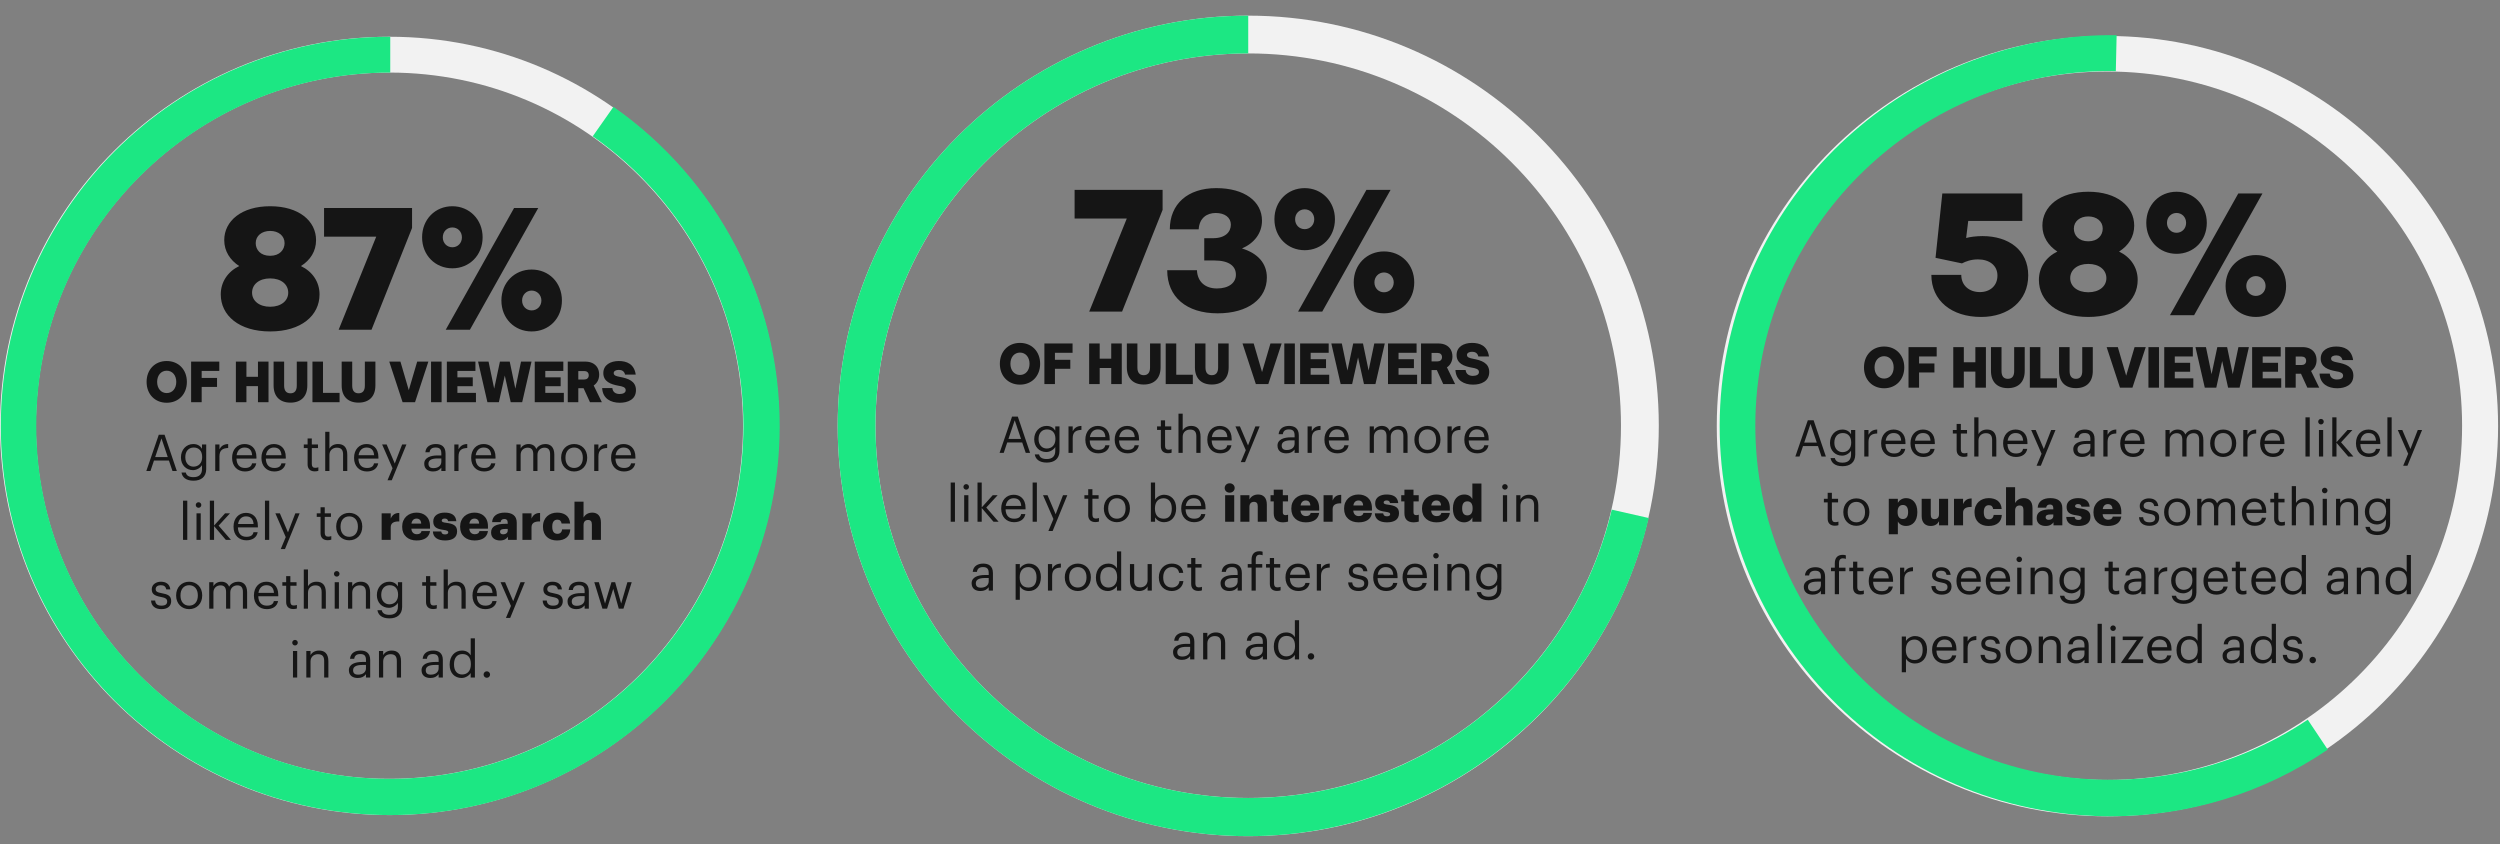
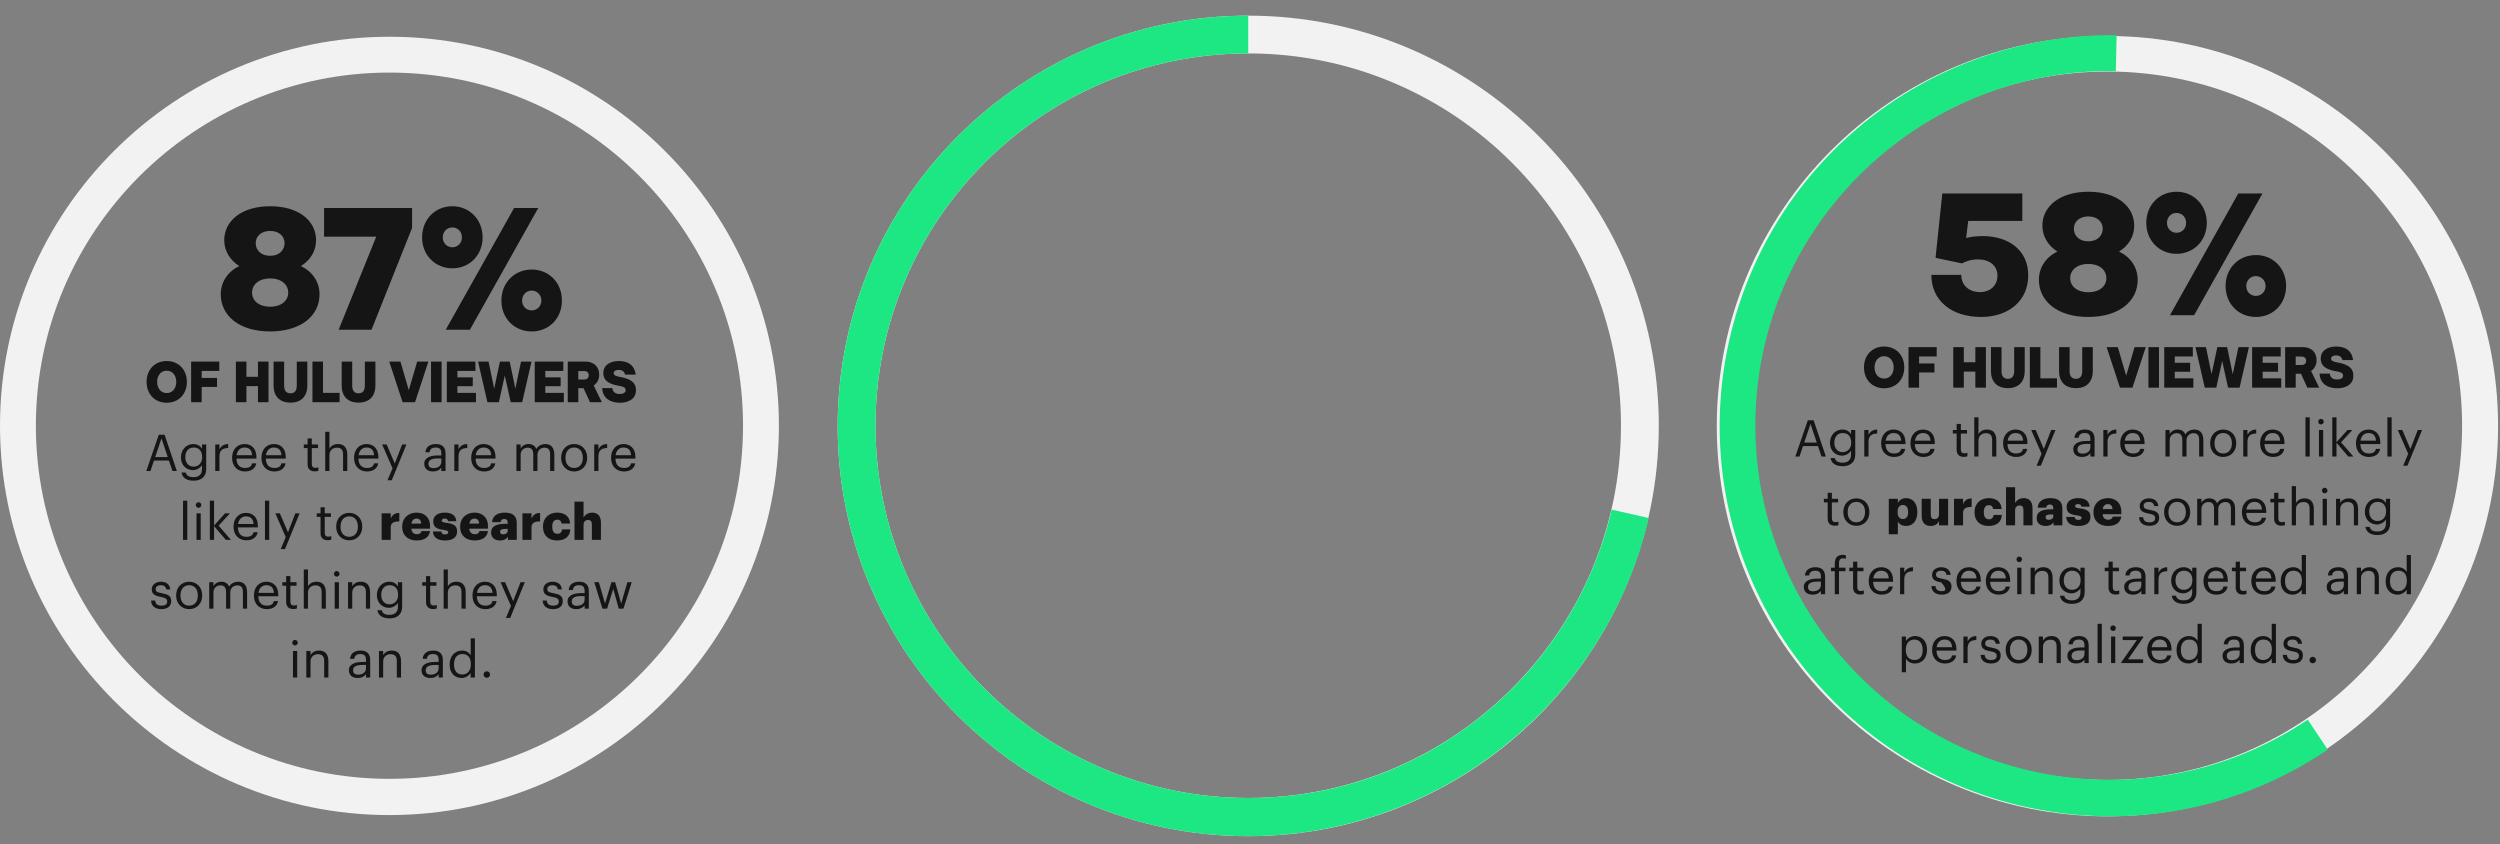
<svg xmlns="http://www.w3.org/2000/svg" width="690" height="233" viewBox="0 0 690 233" fill="none">
  <rect x="0" y="0" width="690" height="233" fill="#808080" stroke="none" />
  <path d="M107.489 224.959C48.188 224.959 0 176.721 0 117.495C0 58.269 48.188 10.142 107.489 10.142C166.789 10.142 214.977 58.269 214.977 117.495C214.977 176.721 166.789 224.959 107.489 224.959ZM107.489 20.031C53.689 20.031 9.902 63.763 9.902 117.495C9.902 171.227 53.689 214.959 107.489 214.959C161.288 214.959 205.076 171.227 205.076 117.495C205.076 63.763 161.398 20.031 107.489 20.031Z" fill="#F2F2F2" />
-   <path d="M107.709 224.959C48.408 224.959 0.22 176.831 0.22 117.605C0.22 58.379 48.408 10.142 107.709 10.142V20.031C53.909 20.031 10.012 63.763 10.012 117.495C10.012 171.227 53.799 214.959 107.599 214.959C161.398 214.959 205.186 171.227 205.186 117.495C205.186 85.74 189.673 55.852 163.598 37.612L169.319 29.481C198.034 49.589 215.197 82.443 215.197 117.495C215.197 176.721 167.009 224.959 107.709 224.959Z" fill="#1CE783" />
  <path d="M344.513 230.781C281.998 230.781 231.197 180.044 231.197 117.608C231.197 55.171 281.998 4.319 344.513 4.319C407.028 4.319 457.829 55.055 457.829 117.492C457.829 179.928 407.028 230.781 344.513 230.781ZM344.513 14.744C287.797 14.744 241.636 60.847 241.636 117.492C241.636 174.136 287.797 220.24 344.513 220.24C401.229 220.24 447.39 174.136 447.39 117.492C447.39 60.847 401.345 14.744 344.513 14.744Z" fill="#F2F2F2" />
  <path d="M344.513 230.781C281.998 230.781 231.197 180.044 231.197 117.608C231.197 55.171 281.998 4.319 344.513 4.319V14.744C287.797 14.744 241.636 60.847 241.636 117.492C241.636 174.136 287.797 220.24 344.513 220.24C368.29 220.24 390.559 212.363 409 197.536C426.977 183.172 439.62 162.9 444.839 140.659L455.045 142.976C449.362 167.534 435.328 189.659 415.611 205.528C395.546 221.862 370.262 230.781 344.513 230.781Z" fill="#1CE783" />
  <path d="M581.65 225.302C522.166 225.302 473.829 177.026 473.829 117.617C473.829 58.208 522.166 9.932 581.65 9.932C641.133 9.932 689.471 58.208 689.471 117.617C689.471 177.026 641.133 225.302 581.65 225.302ZM581.65 19.741C527.684 19.741 483.761 63.609 483.761 117.507C483.761 171.404 527.684 215.272 581.65 215.272C635.615 215.272 679.538 171.404 679.538 117.507C679.538 63.609 635.615 19.741 581.65 19.741Z" fill="#F2F2F2" />
  <path d="M582.533 225.302C577.015 225.302 571.386 224.861 565.868 223.98C507.047 214.831 466.766 159.611 475.926 100.974C480.009 75.072 493.252 51.595 513.338 34.841C533.202 18.198 558.364 9.38 584.188 9.711L583.967 19.631C535.409 18.749 493.142 54.35 485.637 102.406C477.36 155.753 514 205.793 567.303 214.06C591.693 217.807 616.413 212.406 636.94 198.629L642.458 206.895C624.58 219.02 603.832 225.302 582.533 225.302Z" fill="#1CE783" />
  <path d="M74.561 91.48C83.153 91.48 88.193 87.064 88.193 81.256C88.193 77.848 86.273 74.968 83.057 73.432C85.649 71.8 87.233 69.352 87.233 66.28C87.233 61 82.529 56.92 74.561 56.92C66.641 56.92 61.889 61 61.889 66.28C61.889 69.352 63.521 71.8 66.017 73.432C62.849 74.968 60.929 77.848 60.929 81.256C60.929 87.064 65.969 91.48 74.561 91.48ZM74.561 70.6C71.873 70.6 70.577 68.92 70.577 67.096C70.577 65.08 72.257 63.736 74.561 63.736C76.865 63.736 78.545 65.08 78.545 67.096C78.545 68.92 77.201 70.6 74.561 70.6ZM74.561 84.664C71.489 84.664 69.569 82.984 69.569 80.776C69.569 78.52 71.489 76.84 74.561 76.84C77.633 76.84 79.553 78.52 79.553 80.776C79.553 82.984 77.633 84.664 74.561 84.664ZM103.838 65.32L93.47 91H102.542L113.726 62.92V57.4H89.438V65.32H103.838ZM116.498 65.512C116.498 70.456 120.146 74.056 124.85 74.056C129.554 74.056 133.202 70.456 133.202 65.512C133.202 60.568 129.554 56.92 124.85 56.92C120.146 56.92 116.498 60.52 116.498 65.512ZM123.026 91H129.698L148.562 57.4H141.89L123.026 91ZM122.21 65.512C122.21 63.928 123.362 62.776 124.85 62.776C126.338 62.776 127.49 63.928 127.49 65.512C127.49 67.096 126.338 68.248 124.85 68.248C123.362 68.248 122.21 67.096 122.21 65.512ZM138.386 82.936C138.386 87.928 142.034 91.48 146.738 91.48C151.49 91.48 155.09 87.928 155.09 82.936C155.09 77.992 151.49 74.392 146.738 74.392C142.034 74.392 138.386 77.992 138.386 82.936ZM144.098 82.936C144.098 81.4 145.25 80.2 146.738 80.2C148.226 80.2 149.426 81.4 149.426 82.936C149.426 84.52 148.226 85.672 146.738 85.672C145.25 85.672 144.098 84.52 144.098 82.936ZM46.011 111.16C49.275 111.16 51.579 108.792 51.579 105.4C51.579 102.024 49.275 99.64 46.011 99.64C42.747 99.64 40.459 102.024 40.459 105.4C40.459 108.792 42.747 111.16 46.011 111.16ZM46.011 108.488C44.443 108.488 43.371 107.208 43.371 105.4C43.371 103.608 44.443 102.312 46.011 102.312C47.595 102.312 48.651 103.608 48.651 105.4C48.651 107.208 47.595 108.488 46.011 108.488ZM52.751 99.8V111H55.663V106.792H59.903V104.312H55.663V102.376H60.527V99.8H52.751ZM65.102 99.8V111H68.014V106.568H71.198V111H74.11V99.8H71.198V103.992H68.014V99.8H65.102ZM75.51 99.8V106.376C75.51 109.432 77.254 111.128 80.166 111.128C83.078 111.128 84.822 109.432 84.822 106.376V99.8H81.91V106.44C81.91 107.8 81.334 108.552 80.166 108.552C78.998 108.552 78.422 107.8 78.422 106.44V99.8H75.51ZM86.234 99.8V111H93.722V108.424H89.146V99.8H86.234ZM94.299 99.8V106.376C94.299 109.432 96.043 111.128 98.955 111.128C101.867 111.128 103.611 109.432 103.611 106.376V99.8H100.699V106.44C100.699 107.8 100.123 108.552 98.955 108.552C97.787 108.552 97.211 107.8 97.211 106.44V99.8H94.299ZM107.432 99.8L111.112 111H114.552L118.232 99.8H115.144L112.824 107.688L110.52 99.8H107.432ZM118.968 99.8V111H121.88V99.8H118.968ZM123.331 99.8V111H131.363V108.424H126.243V106.6H130.483V104.136H126.243V102.376H131.219V99.8H123.331ZM137.691 111L139.323 103.656L140.955 111H144.123L146.699 99.8H143.803L142.235 107.272L140.683 99.8H137.979L136.395 107.272L134.843 99.8H131.947L134.523 111H137.691ZM147.589 99.8V111H155.621V108.424H150.501V106.6H154.741V104.136H150.501V102.376H155.477V99.8H147.589ZM156.702 99.8V111H159.614V107.144H161.07L162.83 111H166.11L163.854 106.392C164.766 105.8 165.374 104.76 165.374 103.4C165.374 101.864 164.654 100.76 163.486 100.2C162.942 99.944 162.286 99.8 161.502 99.8H156.702ZM161.246 104.744H159.614V102.408H161.246C161.95 102.408 162.494 102.776 162.494 103.576C162.494 104.36 161.95 104.744 161.246 104.744ZM169.014 107.112H166.198C166.342 110.024 168.582 111.16 171.062 111.16C173.286 111.16 175.526 110.264 175.526 107.672C175.526 105.16 173.35 104.44 171.078 104.024C170.086 103.832 169.382 103.64 169.382 102.968C169.382 102.392 170.022 102.088 170.806 102.088C171.606 102.088 172.294 102.424 172.518 103.384H175.462C175.03 100.408 172.918 99.64 170.79 99.64C168.47 99.64 166.518 100.728 166.518 102.968C166.518 105.352 168.598 106.088 170.758 106.472C171.83 106.648 172.694 106.872 172.694 107.688C172.694 108.456 171.878 108.744 170.982 108.744C169.974 108.744 169.11 108.248 169.014 107.112ZM40.38 130H41.528L42.494 127.116H46.624L47.604 130H48.808L45.42 119.99H43.824L40.38 130ZM44.566 120.998L46.302 126.15H42.83L44.566 120.998ZM53.415 132.674C55.459 132.674 56.901 131.638 56.915 129.51V122.678H55.753V123.854C55.333 123.14 54.577 122.552 53.359 122.552C51.343 122.552 49.943 124.204 49.943 126.192V126.29C49.943 128.306 51.357 129.762 53.275 129.762C54.339 129.762 55.333 129.09 55.753 128.376V129.44C55.753 131.008 54.843 131.694 53.401 131.694C52.155 131.694 51.455 131.26 51.287 130.42H50.097C50.293 131.652 51.245 132.674 53.415 132.674ZM53.401 128.796C52.169 128.796 51.147 127.844 51.147 126.248V126.136C51.147 124.596 52.015 123.518 53.471 123.518C54.899 123.518 55.795 124.47 55.795 126.108V126.206C55.795 127.844 54.759 128.796 53.401 128.796ZM59.406 130H60.568V125.982C60.568 124.176 61.506 123.714 62.976 123.644V122.552C61.66 122.594 61.03 123.168 60.568 123.994V122.678H59.406V130ZM67.601 130.126C69.253 130.126 70.471 129.356 70.723 127.886H69.561C69.407 128.74 68.749 129.16 67.615 129.16C66.117 129.16 65.319 128.236 65.263 126.57H70.779V126.192C70.779 123.574 69.183 122.552 67.489 122.552C65.473 122.552 64.059 124.092 64.059 126.304V126.416C64.059 128.67 65.529 130.126 67.601 130.126ZM65.305 125.632C65.501 124.33 66.299 123.518 67.489 123.518C68.693 123.518 69.477 124.12 69.589 125.632H65.305ZM75.698 130.126C77.35 130.126 78.568 129.356 78.82 127.886H77.658C77.504 128.74 76.846 129.16 75.712 129.16C74.214 129.16 73.416 128.236 73.36 126.57H78.876V126.192C78.876 123.574 77.28 122.552 75.586 122.552C73.57 122.552 72.156 124.092 72.156 126.304V126.416C72.156 128.67 73.626 130.126 75.698 130.126ZM73.402 125.632C73.598 124.33 74.396 123.518 75.586 123.518C76.79 123.518 77.574 124.12 77.686 125.632H73.402ZM86.87 130.098C87.346 130.098 87.626 130.028 87.864 129.944V128.964C87.612 129.062 87.332 129.118 86.968 129.118C86.38 129.118 86.058 128.768 86.058 128.054V123.658H87.766V122.678H86.058V121.012H84.896V122.678H83.846V123.658H84.896V128.166C84.896 129.314 85.54 130.098 86.87 130.098ZM89.761 130H90.923V125.562C90.923 124.246 91.889 123.56 92.967 123.56C94.143 123.56 94.689 124.134 94.689 125.422V130H95.851V125.506C95.851 123.378 94.787 122.552 93.275 122.552C92.071 122.552 91.259 123.154 90.923 123.84V119.178H89.761V130ZM101.264 130.126C102.916 130.126 104.134 129.356 104.386 127.886H103.224C103.07 128.74 102.412 129.16 101.278 129.16C99.78 129.16 98.982 128.236 98.926 126.57H104.442V126.192C104.442 123.574 102.846 122.552 101.152 122.552C99.136 122.552 97.722 124.092 97.722 126.304V126.416C97.722 128.67 99.192 130.126 101.264 130.126ZM98.968 125.632C99.164 124.33 99.962 123.518 101.152 123.518C102.356 123.518 103.14 124.12 103.252 125.632H98.968ZM106.954 132.548H108.13L112.176 122.678H110.986L108.956 127.928L106.716 122.678H105.47L108.34 129.244L106.954 132.548ZM119.526 130.126C120.604 130.126 121.262 129.762 121.808 129.076V130H122.97V125.17C122.97 123.126 121.696 122.552 120.296 122.552C118.882 122.552 117.552 123.168 117.398 124.834H118.56C118.672 123.938 119.232 123.518 120.24 123.518C121.36 123.518 121.808 124.008 121.808 125.17V125.702H120.758C118.882 125.702 117.09 126.276 117.09 127.97C117.09 129.468 118.168 130.126 119.526 130.126ZM119.638 129.202C118.616 129.202 118.252 128.726 118.252 127.97C118.252 126.892 119.33 126.528 120.8 126.528H121.808V127.438C121.808 128.572 120.87 129.202 119.638 129.202ZM125.392 130H126.554V125.982C126.554 124.176 127.492 123.714 128.962 123.644V122.552C127.646 122.594 127.016 123.168 126.554 123.994V122.678H125.392V130ZM133.587 130.126C135.239 130.126 136.457 129.356 136.709 127.886H135.547C135.393 128.74 134.735 129.16 133.601 129.16C132.103 129.16 131.305 128.236 131.249 126.57H136.765V126.192C136.765 123.574 135.169 122.552 133.475 122.552C131.459 122.552 130.045 124.092 130.045 126.304V126.416C130.045 128.67 131.515 130.126 133.587 130.126ZM131.291 125.632C131.487 124.33 132.285 123.518 133.475 123.518C134.679 123.518 135.463 124.12 135.575 125.632H131.291ZM142.533 130H143.695V125.52C143.695 124.204 144.675 123.56 145.627 123.56C146.635 123.56 147.181 124.092 147.181 125.38V130H148.343V125.52C148.343 124.204 149.323 123.56 150.275 123.56C151.283 123.56 151.829 124.092 151.829 125.38V130H152.991V125.464C152.991 123.336 151.843 122.552 150.527 122.552C149.617 122.552 148.525 122.972 148.021 123.924C147.643 122.944 146.817 122.552 145.879 122.552C144.829 122.552 144.031 123.112 143.695 123.798V122.678H142.533V130ZM158.467 129.16C156.983 129.16 156.073 128.068 156.073 126.402V126.29C156.073 124.61 156.997 123.518 158.467 123.518C159.923 123.518 160.861 124.61 160.861 126.304V126.402C160.861 128.054 159.937 129.16 158.467 129.16ZM158.453 130.126C160.539 130.126 162.065 128.6 162.065 126.388V126.276C162.065 124.078 160.539 122.552 158.467 122.552C156.395 122.552 154.869 124.092 154.869 126.29V126.402C154.869 128.544 156.367 130.126 158.453 130.126ZM164.004 130H165.166V125.982C165.166 124.176 166.104 123.714 167.574 123.644V122.552C166.258 122.594 165.628 123.168 165.166 123.994V122.678H164.004V130ZM172.199 130.126C173.851 130.126 175.069 129.356 175.321 127.886H174.159C174.005 128.74 173.347 129.16 172.213 129.16C170.715 129.16 169.917 128.236 169.861 126.57H175.377V126.192C175.377 123.574 173.781 122.552 172.087 122.552C170.071 122.552 168.657 124.092 168.657 126.304V126.416C168.657 128.67 170.127 130.126 172.199 130.126ZM169.903 125.632C170.099 124.33 170.897 123.518 172.087 123.518C173.291 123.518 174.075 124.12 174.187 125.632H169.903ZM50.515 149H51.691V138.178H50.515V149ZM54.237 149H55.399V141.678H54.237V149ZM54.797 140.152C55.217 140.152 55.567 139.802 55.567 139.382C55.567 138.962 55.217 138.612 54.797 138.612C54.377 138.612 54.027 138.962 54.027 139.382C54.027 139.802 54.377 140.152 54.797 140.152ZM57.918 149H59.08V145.206L62.328 149H63.742L60.34 145.08L63.476 141.678H62.118L59.08 145.052V138.178H57.918V149ZM67.999 149.126C69.651 149.126 70.869 148.356 71.121 146.886H69.959C69.805 147.74 69.147 148.16 68.013 148.16C66.515 148.16 65.717 147.236 65.661 145.57H71.177V145.192C71.177 142.574 69.581 141.552 67.887 141.552C65.871 141.552 64.457 143.092 64.457 145.304V145.416C64.457 147.67 65.927 149.126 67.999 149.126ZM65.703 144.632C65.899 143.33 66.697 142.518 67.887 142.518C69.091 142.518 69.875 143.12 69.987 144.632H65.703ZM73.128 149H74.304V138.178H73.128V149ZM77.48 151.548H78.656L82.702 141.678H81.512L79.482 146.928L77.242 141.678H75.996L78.866 148.244L77.48 151.548ZM90.443 149.098C90.919 149.098 91.199 149.028 91.437 148.944V147.964C91.185 148.062 90.905 148.118 90.541 148.118C89.953 148.118 89.631 147.768 89.631 147.054V142.658H91.339V141.678H89.631V140.012H88.469V141.678H87.419V142.658H88.469V147.166C88.469 148.314 89.113 149.098 90.443 149.098ZM96.386 148.16C94.902 148.16 93.992 147.068 93.992 145.402V145.29C93.992 143.61 94.916 142.518 96.386 142.518C97.842 142.518 98.78 143.61 98.78 145.304V145.402C98.78 147.054 97.856 148.16 96.386 148.16ZM96.372 149.126C98.458 149.126 99.984 147.6 99.984 145.388V145.276C99.984 143.078 98.458 141.552 96.386 141.552C94.314 141.552 92.788 143.092 92.788 145.29V145.402C92.788 147.544 94.286 149.126 96.372 149.126ZM105.334 149H107.84V145.528C107.84 144.352 108.68 143.876 110.206 143.918V141.58C109.072 141.566 108.302 142.042 107.84 143.134V141.678H105.334V149ZM114.978 149.168C117.19 149.168 118.464 148.23 118.688 146.578H116.336C116.238 147.068 115.888 147.446 115.062 147.446C114.166 147.446 113.606 146.886 113.536 145.92H118.688V145.262C118.688 142.63 116.966 141.482 114.964 141.482C112.752 141.482 111.002 142.966 111.002 145.318V145.43C111.002 147.824 112.682 149.168 114.978 149.168ZM113.564 144.506C113.69 143.624 114.208 143.134 114.964 143.134C115.776 143.134 116.21 143.624 116.252 144.506H113.564ZM122.84 149.168C124.87 149.168 126.158 148.384 126.158 146.648C126.158 145.08 125.178 144.548 123.148 144.296C122.252 144.184 121.916 144.044 121.916 143.694C121.916 143.358 122.196 143.12 122.742 143.12C123.316 143.12 123.582 143.358 123.68 143.848H125.948C125.78 142.098 124.52 141.482 122.714 141.482C121.02 141.482 119.578 142.266 119.578 143.89C119.578 145.416 120.404 145.99 122.364 146.242C123.372 146.382 123.722 146.55 123.722 146.9C123.722 147.264 123.442 147.502 122.826 147.502C122.112 147.502 121.874 147.208 121.79 146.676H119.48C119.536 148.3 120.754 149.168 122.84 149.168ZM130.967 149.168C133.179 149.168 134.453 148.23 134.677 146.578H132.325C132.227 147.068 131.877 147.446 131.051 147.446C130.155 147.446 129.595 146.886 129.525 145.92H134.677V145.262C134.677 142.63 132.955 141.482 130.953 141.482C128.741 141.482 126.991 142.966 126.991 145.318V145.43C126.991 147.824 128.671 149.168 130.967 149.168ZM129.553 144.506C129.679 143.624 130.197 143.134 130.953 143.134C131.765 143.134 132.199 143.624 132.241 144.506H129.553ZM138.017 149.168C139.193 149.168 139.837 148.678 140.187 148.146V149H142.623V144.254C142.623 142.308 141.335 141.482 139.319 141.482C137.317 141.482 135.931 142.35 135.819 144.114H138.171C138.227 143.652 138.479 143.246 139.165 143.246C139.963 143.246 140.131 143.708 140.131 144.408V144.576H139.431C136.995 144.576 135.539 145.248 135.539 146.97C135.539 148.524 136.701 149.168 138.017 149.168ZM138.885 147.474C138.297 147.474 138.017 147.208 138.017 146.788C138.017 146.186 138.465 145.99 139.473 145.99H140.131V146.438C140.131 147.068 139.599 147.474 138.885 147.474ZM144.192 149H146.698V145.528C146.698 144.352 147.538 143.876 149.064 143.918V141.58C147.93 141.566 147.16 142.042 146.698 143.134V141.678H144.192V149ZM153.71 149.168C156.076 149.168 157.322 147.964 157.392 146.116H155.138C155.054 146.914 154.564 147.334 153.864 147.334C152.912 147.334 152.422 146.676 152.422 145.402V145.29C152.422 144.058 152.94 143.428 153.822 143.428C154.55 143.428 154.886 143.806 154.998 144.492H157.35C157.21 142.266 155.558 141.482 153.766 141.482C151.61 141.482 149.86 142.882 149.86 145.318V145.43C149.86 147.894 151.526 149.168 153.71 149.168ZM158.554 149H161.06V144.898C161.06 143.96 161.564 143.512 162.306 143.512C163.034 143.512 163.356 143.918 163.356 144.744V149H165.862V144.24C165.862 142.364 164.882 141.482 163.468 141.482C162.25 141.482 161.452 142.098 161.06 142.854V138.458H158.554V149ZM44.559 168.126C46.337 168.126 47.247 167.23 47.247 165.9C47.247 164.346 46.183 164.01 44.671 163.73C43.327 163.492 42.963 163.226 42.963 162.568C42.963 161.938 43.509 161.518 44.349 161.518C45.273 161.518 45.721 161.868 45.889 162.666H47.009C46.813 161.084 45.679 160.552 44.363 160.552C43.215 160.552 41.885 161.252 41.885 162.61C41.885 163.884 42.529 164.416 44.433 164.766C45.567 164.976 46.141 165.228 46.141 165.998C46.141 166.782 45.651 167.16 44.545 167.16C43.369 167.16 42.907 166.614 42.823 165.746H41.689C41.759 167.244 42.809 168.126 44.559 168.126ZM52.21 167.16C50.726 167.16 49.816 166.068 49.816 164.402V164.29C49.816 162.61 50.74 161.518 52.21 161.518C53.666 161.518 54.604 162.61 54.604 164.304V164.402C54.604 166.054 53.68 167.16 52.21 167.16ZM52.196 168.126C54.282 168.126 55.808 166.6 55.808 164.388V164.276C55.808 162.078 54.282 160.552 52.21 160.552C50.138 160.552 48.612 162.092 48.612 164.29V164.402C48.612 166.544 50.11 168.126 52.196 168.126ZM57.747 168H58.909V163.52C58.909 162.204 59.889 161.56 60.841 161.56C61.849 161.56 62.395 162.092 62.395 163.38V168H63.557V163.52C63.557 162.204 64.537 161.56 65.489 161.56C66.497 161.56 67.043 162.092 67.043 163.38V168H68.205V163.464C68.205 161.336 67.057 160.552 65.741 160.552C64.831 160.552 63.739 160.972 63.235 161.924C62.857 160.944 62.031 160.552 61.093 160.552C60.043 160.552 59.245 161.112 58.909 161.798V160.678H57.747V168ZM73.625 168.126C75.277 168.126 76.495 167.356 76.747 165.886H75.585C75.431 166.74 74.773 167.16 73.639 167.16C72.141 167.16 71.343 166.236 71.287 164.57H76.803V164.192C76.803 161.574 75.207 160.552 73.513 160.552C71.497 160.552 70.083 162.092 70.083 164.304V164.416C70.083 166.67 71.553 168.126 73.625 168.126ZM71.329 163.632C71.525 162.33 72.323 161.518 73.513 161.518C74.717 161.518 75.501 162.12 75.613 163.632H71.329ZM80.952 168.098C81.428 168.098 81.708 168.028 81.946 167.944V166.964C81.694 167.062 81.414 167.118 81.05 167.118C80.462 167.118 80.14 166.768 80.14 166.054V161.658H81.848V160.678H80.14V159.012H78.978V160.678H77.928V161.658H78.978V166.166C78.978 167.314 79.622 168.098 80.952 168.098ZM83.843 168H85.005V163.562C85.005 162.246 85.971 161.56 87.049 161.56C88.225 161.56 88.771 162.134 88.771 163.422V168H89.933V163.506C89.933 161.378 88.869 160.552 87.357 160.552C86.153 160.552 85.341 161.154 85.005 161.84V157.178H83.843V168ZM92.378 168H93.54V160.678H92.378V168ZM92.938 159.152C93.358 159.152 93.708 158.802 93.708 158.382C93.708 157.962 93.358 157.612 92.938 157.612C92.518 157.612 92.168 157.962 92.168 158.382C92.168 158.802 92.518 159.152 92.938 159.152ZM96.058 168H97.22V163.562C97.22 162.246 98.186 161.56 99.264 161.56C100.44 161.56 100.986 162.134 100.986 163.422V168H102.148V163.506C102.148 161.378 101.084 160.552 99.572 160.552C98.368 160.552 97.556 161.154 97.22 161.84V160.678H96.058V168ZM107.491 170.674C109.535 170.674 110.977 169.638 110.991 167.51V160.678H109.829V161.854C109.409 161.14 108.653 160.552 107.435 160.552C105.419 160.552 104.019 162.204 104.019 164.192V164.29C104.019 166.306 105.433 167.762 107.351 167.762C108.415 167.762 109.409 167.09 109.829 166.376V167.44C109.829 169.008 108.919 169.694 107.477 169.694C106.231 169.694 105.531 169.26 105.363 168.42H104.173C104.369 169.652 105.321 170.674 107.491 170.674ZM107.477 166.796C106.245 166.796 105.223 165.844 105.223 164.248V164.136C105.223 162.596 106.091 161.518 107.547 161.518C108.975 161.518 109.871 162.47 109.871 164.108V164.206C109.871 165.844 108.835 166.796 107.477 166.796ZM119.554 168.098C120.03 168.098 120.31 168.028 120.548 167.944V166.964C120.296 167.062 120.016 167.118 119.652 167.118C119.064 167.118 118.742 166.768 118.742 166.054V161.658H120.45V160.678H118.742V159.012H117.58V160.678H116.53V161.658H117.58V166.166C117.58 167.314 118.224 168.098 119.554 168.098ZM122.444 168H123.606V163.562C123.606 162.246 124.572 161.56 125.65 161.56C126.826 161.56 127.372 162.134 127.372 163.422V168H128.534V163.506C128.534 161.378 127.47 160.552 125.958 160.552C124.754 160.552 123.942 161.154 123.606 161.84V157.178H122.444V168ZM133.947 168.126C135.599 168.126 136.817 167.356 137.069 165.886H135.907C135.753 166.74 135.095 167.16 133.961 167.16C132.463 167.16 131.665 166.236 131.609 164.57H137.125V164.192C137.125 161.574 135.529 160.552 133.835 160.552C131.819 160.552 130.405 162.092 130.405 164.304V164.416C130.405 166.67 131.875 168.126 133.947 168.126ZM131.651 163.632C131.847 162.33 132.645 161.518 133.835 161.518C135.039 161.518 135.823 162.12 135.935 163.632H131.651ZM139.638 170.548H140.814L144.86 160.678H143.67L141.64 165.928L139.4 160.678H138.154L141.024 167.244L139.638 170.548ZM152.643 168.126C154.421 168.126 155.331 167.23 155.331 165.9C155.331 164.346 154.267 164.01 152.755 163.73C151.411 163.492 151.047 163.226 151.047 162.568C151.047 161.938 151.593 161.518 152.433 161.518C153.357 161.518 153.805 161.868 153.973 162.666H155.093C154.897 161.084 153.763 160.552 152.447 160.552C151.299 160.552 149.969 161.252 149.969 162.61C149.969 163.884 150.613 164.416 152.517 164.766C153.651 164.976 154.225 165.228 154.225 165.998C154.225 166.782 153.735 167.16 152.629 167.16C151.453 167.16 150.991 166.614 150.907 165.746H149.773C149.843 167.244 150.893 168.126 152.643 168.126ZM159.076 168.126C160.154 168.126 160.812 167.762 161.358 167.076V168H162.52V163.17C162.52 161.126 161.246 160.552 159.846 160.552C158.432 160.552 157.102 161.168 156.948 162.834H158.11C158.222 161.938 158.782 161.518 159.79 161.518C160.91 161.518 161.358 162.008 161.358 163.17V163.702H160.308C158.432 163.702 156.64 164.276 156.64 165.97C156.64 167.468 157.718 168.126 159.076 168.126ZM159.188 167.202C158.166 167.202 157.802 166.726 157.802 165.97C157.802 164.892 158.88 164.528 160.35 164.528H161.358V165.438C161.358 166.572 160.42 167.202 159.188 167.202ZM166.276 168H167.55L169.258 162.512L170.784 168H172.072L174.354 160.678H173.164L171.442 166.572L169.776 160.678H168.768L166.99 166.572L165.282 160.678H164.022L166.276 168ZM80.863 187H82.025V179.678H80.863V187ZM81.423 178.152C81.843 178.152 82.193 177.802 82.193 177.382C82.193 176.962 81.843 176.612 81.423 176.612C81.003 176.612 80.653 176.962 80.653 177.382C80.653 177.802 81.003 178.152 81.423 178.152ZM84.543 187H85.705V182.562C85.705 181.246 86.671 180.56 87.749 180.56C88.925 180.56 89.471 181.134 89.471 182.422V187H90.633V182.506C90.633 180.378 89.569 179.552 88.057 179.552C86.853 179.552 86.041 180.154 85.705 180.84V179.678H84.543V187ZM98.729 187.126C99.807 187.126 100.465 186.762 101.011 186.076V187H102.173V182.17C102.173 180.126 100.899 179.552 99.499 179.552C98.085 179.552 96.755 180.168 96.601 181.834H97.763C97.875 180.938 98.435 180.518 99.443 180.518C100.563 180.518 101.011 181.008 101.011 182.17V182.702H99.961C98.085 182.702 96.293 183.276 96.293 184.97C96.293 186.468 97.371 187.126 98.729 187.126ZM98.841 186.202C97.819 186.202 97.455 185.726 97.455 184.97C97.455 183.892 98.533 183.528 100.003 183.528H101.011V184.438C101.011 185.572 100.073 186.202 98.841 186.202ZM104.596 187H105.758V182.562C105.758 181.246 106.724 180.56 107.802 180.56C108.978 180.56 109.524 181.134 109.524 182.422V187H110.686V182.506C110.686 180.378 109.622 179.552 108.11 179.552C106.906 179.552 106.094 180.154 105.758 180.84V179.678H104.596V187ZM118.782 187.126C119.86 187.126 120.518 186.762 121.064 186.076V187H122.226V182.17C122.226 180.126 120.952 179.552 119.552 179.552C118.138 179.552 116.808 180.168 116.654 181.834H117.816C117.928 180.938 118.488 180.518 119.496 180.518C120.616 180.518 121.064 181.008 121.064 182.17V182.702H120.014C118.138 182.702 116.346 183.276 116.346 184.97C116.346 186.468 117.424 187.126 118.782 187.126ZM118.894 186.202C117.872 186.202 117.508 185.726 117.508 184.97C117.508 183.892 118.586 183.528 120.056 183.528H121.064V184.438C121.064 185.572 120.126 186.202 118.894 186.202ZM127.407 187.126C128.471 187.126 129.493 186.454 129.913 185.74V187H131.075V176.178H129.913V180.854C129.493 180.14 128.737 179.552 127.519 179.552C125.503 179.552 124.103 181.134 124.103 183.374V183.486C124.103 185.768 125.489 187.126 127.407 187.126ZM127.533 186.16C126.301 186.16 125.307 185.278 125.307 183.43V183.318C125.307 181.54 126.175 180.518 127.631 180.518C129.059 180.518 129.955 181.4 129.955 183.276V183.388C129.955 185.264 128.891 186.16 127.533 186.16ZM134.364 187.07C134.854 187.07 135.26 186.678 135.26 186.174C135.26 185.67 134.854 185.278 134.364 185.278C133.874 185.278 133.468 185.67 133.468 186.174C133.468 186.678 133.874 187.07 134.364 187.07Z" fill="#151515" />
-   <path d="M310.991 60.32L300.623 86H309.695L320.879 57.92V52.4H296.591V60.32H310.991ZM330.357 74.576H322.149C322.149 81.968 327.477 86.48 336.069 86.48C344.517 86.48 349.653 82.4 349.653 76.592C349.653 72.608 347.061 69.872 342.789 68.576C346.197 67.088 348.309 64.352 348.309 60.896C348.309 55.616 343.509 51.92 335.685 51.92C327.813 51.92 322.869 56.288 322.869 63.296H330.837C331.029 60.128 333.141 58.784 335.541 58.784C338.037 58.784 339.717 60.032 339.717 62C339.717 64.064 338.133 65.744 334.773 65.744H332.373V71.888H335.061C339.429 71.888 341.109 73.568 341.109 75.824C341.109 78.032 339.189 79.616 335.877 79.616C332.709 79.616 330.501 77.84 330.357 74.576ZM351.74 60.512C351.74 65.456 355.388 69.056 360.092 69.056C364.796 69.056 368.444 65.456 368.444 60.512C368.444 55.568 364.796 51.92 360.092 51.92C355.388 51.92 351.74 55.52 351.74 60.512ZM358.268 86H364.94L383.804 52.4H377.132L358.268 86ZM357.452 60.512C357.452 58.928 358.604 57.776 360.092 57.776C361.58 57.776 362.732 58.928 362.732 60.512C362.732 62.096 361.58 63.248 360.092 63.248C358.604 63.248 357.452 62.096 357.452 60.512ZM373.628 77.936C373.628 82.928 377.276 86.48 381.98 86.48C386.732 86.48 390.332 82.928 390.332 77.936C390.332 72.992 386.732 69.392 381.98 69.392C377.276 69.392 373.628 72.992 373.628 77.936ZM379.34 77.936C379.34 76.4 380.492 75.2 381.98 75.2C383.468 75.2 384.668 76.4 384.668 77.936C384.668 79.52 383.468 80.672 381.98 80.672C380.492 80.672 379.34 79.52 379.34 77.936ZM281.511 106.16C284.775 106.16 287.079 103.792 287.079 100.4C287.079 97.024 284.775 94.64 281.511 94.64C278.247 94.64 275.959 97.024 275.959 100.4C275.959 103.792 278.247 106.16 281.511 106.16ZM281.511 103.488C279.943 103.488 278.871 102.208 278.871 100.4C278.871 98.608 279.943 97.312 281.511 97.312C283.095 97.312 284.151 98.608 284.151 100.4C284.151 102.208 283.095 103.488 281.511 103.488ZM288.251 94.8V106H291.163V101.792H295.403V99.312H291.163V97.376H296.027V94.8H288.251ZM300.602 94.8V106H303.514V101.568H306.698V106H309.61V94.8H306.698V98.992H303.514V94.8H300.602ZM311.01 94.8V101.376C311.01 104.432 312.754 106.128 315.666 106.128C318.578 106.128 320.322 104.432 320.322 101.376V94.8H317.41V101.44C317.41 102.8 316.834 103.552 315.666 103.552C314.498 103.552 313.922 102.8 313.922 101.44V94.8H311.01ZM321.734 94.8V106H329.222V103.424H324.646V94.8H321.734ZM329.799 94.8V101.376C329.799 104.432 331.543 106.128 334.455 106.128C337.367 106.128 339.111 104.432 339.111 101.376V94.8H336.199V101.44C336.199 102.8 335.623 103.552 334.455 103.552C333.287 103.552 332.711 102.8 332.711 101.44V94.8H329.799ZM342.932 94.8L346.612 106H350.052L353.732 94.8H350.644L348.324 102.688L346.02 94.8H342.932ZM354.468 94.8V106H357.38V94.8H354.468ZM358.831 94.8V106H366.863V103.424H361.743V101.6H365.983V99.136H361.743V97.376H366.719V94.8H358.831ZM373.191 106L374.823 98.656L376.455 106H379.623L382.199 94.8H379.303L377.735 102.272L376.183 94.8H373.479L371.895 102.272L370.343 94.8H367.447L370.023 106H373.191ZM383.089 94.8V106H391.121V103.424H386.001V101.6H390.241V99.136H386.001V97.376H390.977V94.8H383.089ZM392.202 94.8V106H395.114V102.144H396.57L398.33 106H401.61L399.354 101.392C400.266 100.8 400.874 99.76 400.874 98.4C400.874 96.864 400.154 95.76 398.986 95.2C398.442 94.944 397.786 94.8 397.002 94.8H392.202ZM396.746 99.744H395.114V97.408H396.746C397.45 97.408 397.994 97.776 397.994 98.576C397.994 99.36 397.45 99.744 396.746 99.744ZM404.514 102.112H401.698C401.842 105.024 404.082 106.16 406.562 106.16C408.786 106.16 411.026 105.264 411.026 102.672C411.026 100.16 408.85 99.44 406.578 99.024C405.586 98.832 404.882 98.64 404.882 97.968C404.882 97.392 405.522 97.088 406.306 97.088C407.106 97.088 407.794 97.424 408.018 98.384H410.962C410.53 95.408 408.418 94.64 406.29 94.64C403.97 94.64 402.018 95.728 402.018 97.968C402.018 100.352 404.098 101.088 406.258 101.472C407.33 101.648 408.194 101.872 408.194 102.688C408.194 103.456 407.378 103.744 406.482 103.744C405.474 103.744 404.61 103.248 404.514 102.112ZM275.88 125H277.028L277.994 122.116H282.124L283.104 125H284.308L280.92 114.99H279.324L275.88 125ZM280.066 115.998L281.802 121.15H278.33L280.066 115.998ZM288.915 127.674C290.959 127.674 292.401 126.638 292.415 124.51V117.678H291.253V118.854C290.833 118.14 290.077 117.552 288.859 117.552C286.843 117.552 285.443 119.204 285.443 121.192V121.29C285.443 123.306 286.857 124.762 288.775 124.762C289.839 124.762 290.833 124.09 291.253 123.376V124.44C291.253 126.008 290.343 126.694 288.901 126.694C287.655 126.694 286.955 126.26 286.787 125.42H285.597C285.793 126.652 286.745 127.674 288.915 127.674ZM288.901 123.796C287.669 123.796 286.647 122.844 286.647 121.248V121.136C286.647 119.596 287.515 118.518 288.971 118.518C290.399 118.518 291.295 119.47 291.295 121.108V121.206C291.295 122.844 290.259 123.796 288.901 123.796ZM294.906 125H296.068V120.982C296.068 119.176 297.006 118.714 298.476 118.644V117.552C297.16 117.594 296.53 118.168 296.068 118.994V117.678H294.906V125ZM303.101 125.126C304.753 125.126 305.971 124.356 306.223 122.886H305.061C304.907 123.74 304.249 124.16 303.115 124.16C301.617 124.16 300.819 123.236 300.763 121.57H306.279V121.192C306.279 118.574 304.683 117.552 302.989 117.552C300.973 117.552 299.559 119.092 299.559 121.304V121.416C299.559 123.67 301.029 125.126 303.101 125.126ZM300.805 120.632C301.001 119.33 301.799 118.518 302.989 118.518C304.193 118.518 304.977 119.12 305.089 120.632H300.805ZM311.198 125.126C312.85 125.126 314.068 124.356 314.32 122.886H313.158C313.004 123.74 312.346 124.16 311.212 124.16C309.714 124.16 308.916 123.236 308.86 121.57H314.376V121.192C314.376 118.574 312.78 117.552 311.086 117.552C309.07 117.552 307.656 119.092 307.656 121.304V121.416C307.656 123.67 309.126 125.126 311.198 125.126ZM308.902 120.632C309.098 119.33 309.896 118.518 311.086 118.518C312.29 118.518 313.074 119.12 313.186 120.632H308.902ZM322.37 125.098C322.846 125.098 323.126 125.028 323.364 124.944V123.964C323.112 124.062 322.832 124.118 322.468 124.118C321.88 124.118 321.558 123.768 321.558 123.054V118.658H323.266V117.678H321.558V116.012H320.396V117.678H319.346V118.658H320.396V123.166C320.396 124.314 321.04 125.098 322.37 125.098ZM325.261 125H326.423V120.562C326.423 119.246 327.389 118.56 328.467 118.56C329.643 118.56 330.189 119.134 330.189 120.422V125H331.351V120.506C331.351 118.378 330.287 117.552 328.775 117.552C327.571 117.552 326.759 118.154 326.423 118.84V114.178H325.261V125ZM336.764 125.126C338.416 125.126 339.634 124.356 339.886 122.886H338.724C338.57 123.74 337.912 124.16 336.778 124.16C335.28 124.16 334.482 123.236 334.426 121.57H339.942V121.192C339.942 118.574 338.346 117.552 336.652 117.552C334.636 117.552 333.222 119.092 333.222 121.304V121.416C333.222 123.67 334.692 125.126 336.764 125.126ZM334.468 120.632C334.664 119.33 335.462 118.518 336.652 118.518C337.856 118.518 338.64 119.12 338.752 120.632H334.468ZM342.454 127.548H343.63L347.676 117.678H346.486L344.456 122.928L342.216 117.678H340.97L343.84 124.244L342.454 127.548ZM355.026 125.126C356.104 125.126 356.762 124.762 357.308 124.076V125H358.47V120.17C358.47 118.126 357.196 117.552 355.796 117.552C354.382 117.552 353.052 118.168 352.898 119.834H354.06C354.172 118.938 354.732 118.518 355.74 118.518C356.86 118.518 357.308 119.008 357.308 120.17V120.702H356.258C354.382 120.702 352.59 121.276 352.59 122.97C352.59 124.468 353.668 125.126 355.026 125.126ZM355.138 124.202C354.116 124.202 353.752 123.726 353.752 122.97C353.752 121.892 354.83 121.528 356.3 121.528H357.308V122.438C357.308 123.572 356.37 124.202 355.138 124.202ZM360.892 125H362.054V120.982C362.054 119.176 362.992 118.714 364.462 118.644V117.552C363.146 117.594 362.516 118.168 362.054 118.994V117.678H360.892V125ZM369.087 125.126C370.739 125.126 371.957 124.356 372.209 122.886H371.047C370.893 123.74 370.235 124.16 369.101 124.16C367.603 124.16 366.805 123.236 366.749 121.57H372.265V121.192C372.265 118.574 370.669 117.552 368.975 117.552C366.959 117.552 365.545 119.092 365.545 121.304V121.416C365.545 123.67 367.015 125.126 369.087 125.126ZM366.791 120.632C366.987 119.33 367.785 118.518 368.975 118.518C370.179 118.518 370.963 119.12 371.075 120.632H366.791ZM378.033 125H379.195V120.52C379.195 119.204 380.175 118.56 381.127 118.56C382.135 118.56 382.681 119.092 382.681 120.38V125H383.843V120.52C383.843 119.204 384.823 118.56 385.775 118.56C386.783 118.56 387.329 119.092 387.329 120.38V125H388.491V120.464C388.491 118.336 387.343 117.552 386.027 117.552C385.117 117.552 384.025 117.972 383.521 118.924C383.143 117.944 382.317 117.552 381.379 117.552C380.329 117.552 379.531 118.112 379.195 118.798V117.678H378.033V125ZM393.967 124.16C392.483 124.16 391.573 123.068 391.573 121.402V121.29C391.573 119.61 392.497 118.518 393.967 118.518C395.423 118.518 396.361 119.61 396.361 121.304V121.402C396.361 123.054 395.437 124.16 393.967 124.16ZM393.953 125.126C396.039 125.126 397.565 123.6 397.565 121.388V121.276C397.565 119.078 396.039 117.552 393.967 117.552C391.895 117.552 390.369 119.092 390.369 121.29V121.402C390.369 123.544 391.867 125.126 393.953 125.126ZM399.504 125H400.666V120.982C400.666 119.176 401.604 118.714 403.074 118.644V117.552C401.758 117.594 401.128 118.168 400.666 118.994V117.678H399.504V125ZM407.699 125.126C409.351 125.126 410.569 124.356 410.821 122.886H409.659C409.505 123.74 408.847 124.16 407.713 124.16C406.215 124.16 405.417 123.236 405.361 121.57H410.877V121.192C410.877 118.574 409.281 117.552 407.587 117.552C405.571 117.552 404.157 119.092 404.157 121.304V121.416C404.157 123.67 405.627 125.126 407.699 125.126ZM405.403 120.632C405.599 119.33 406.397 118.518 407.587 118.518C408.791 118.518 409.575 119.12 409.687 120.632H405.403ZM262.391 144H263.567V133.178H262.391V144ZM266.113 144H267.275V136.678H266.113V144ZM266.673 135.152C267.093 135.152 267.443 134.802 267.443 134.382C267.443 133.962 267.093 133.612 266.673 133.612C266.253 133.612 265.903 133.962 265.903 134.382C265.903 134.802 266.253 135.152 266.673 135.152ZM269.793 144H270.955V140.206L274.203 144H275.617L272.215 140.08L275.351 136.678H273.993L270.955 140.052V133.178H269.793V144ZM279.875 144.126C281.527 144.126 282.745 143.356 282.997 141.886H281.835C281.681 142.74 281.023 143.16 279.889 143.16C278.391 143.16 277.593 142.236 277.537 140.57H283.053V140.192C283.053 137.574 281.457 136.552 279.763 136.552C277.747 136.552 276.333 138.092 276.333 140.304V140.416C276.333 142.67 277.803 144.126 279.875 144.126ZM277.579 139.632C277.775 138.33 278.573 137.518 279.763 137.518C280.967 137.518 281.751 138.12 281.863 139.632H277.579ZM285.004 144H286.18V133.178H285.004V144ZM289.356 146.548H290.532L294.578 136.678H293.388L291.358 141.928L289.118 136.678H287.872L290.742 143.244L289.356 146.548ZM302.319 144.098C302.795 144.098 303.075 144.028 303.313 143.944V142.964C303.061 143.062 302.781 143.118 302.417 143.118C301.829 143.118 301.507 142.768 301.507 142.054V137.658H303.215V136.678H301.507V135.012H300.345V136.678H299.295V137.658H300.345V142.166C300.345 143.314 300.989 144.098 302.319 144.098ZM308.261 143.16C306.777 143.16 305.867 142.068 305.867 140.402V140.29C305.867 138.61 306.791 137.518 308.261 137.518C309.717 137.518 310.655 138.61 310.655 140.304V140.402C310.655 142.054 309.731 143.16 308.261 143.16ZM308.247 144.126C310.333 144.126 311.859 142.6 311.859 140.388V140.276C311.859 138.078 310.333 136.552 308.261 136.552C306.189 136.552 304.663 138.092 304.663 140.29V140.402C304.663 142.544 306.161 144.126 308.247 144.126ZM321.284 144.126C323.3 144.126 324.616 142.586 324.616 140.346V140.234C324.616 137.952 323.202 136.552 321.284 136.552C320.22 136.552 319.226 137.196 318.806 137.91V133.178H317.644V144H318.806V142.796C319.226 143.524 320.094 144.126 321.284 144.126ZM321.172 143.16C319.744 143.16 318.764 142.278 318.764 140.402V140.29C318.764 138.414 319.8 137.518 321.158 137.518C322.39 137.518 323.412 138.442 323.412 140.29V140.402C323.412 142.18 322.628 143.16 321.172 143.16ZM329.557 144.126C331.209 144.126 332.427 143.356 332.679 141.886H331.517C331.363 142.74 330.705 143.16 329.571 143.16C328.073 143.16 327.275 142.236 327.219 140.57H332.735V140.192C332.735 137.574 331.139 136.552 329.445 136.552C327.429 136.552 326.015 138.092 326.015 140.304V140.416C326.015 142.67 327.485 144.126 329.557 144.126ZM327.261 139.632C327.457 138.33 328.255 137.518 329.445 137.518C330.649 137.518 331.433 138.12 331.545 139.632H327.261ZM338.139 144H340.645V136.678H338.139V144ZM339.385 135.978C340.169 135.978 340.771 135.432 340.771 134.69C340.771 133.948 340.169 133.388 339.385 133.388C338.601 133.388 338.013 133.948 338.013 134.69C338.013 135.432 338.601 135.978 339.385 135.978ZM342.338 144H344.844V139.898C344.844 138.96 345.348 138.512 346.09 138.512C346.818 138.512 347.14 138.918 347.14 139.744V144H349.646V139.24C349.646 137.364 348.666 136.482 347.252 136.482C346.034 136.482 345.236 137.098 344.844 137.854V136.678H342.338V144ZM354.126 144.168C354.714 144.168 355.19 144.042 355.512 143.958V142.054C355.288 142.138 355.078 142.18 354.798 142.18C354.322 142.18 354.056 141.942 354.056 141.41V138.386H355.498V136.678H354.056V135.152H351.55V136.678H350.668V138.386H351.55V141.648C351.55 143.37 352.474 144.168 354.126 144.168ZM360.38 144.168C362.592 144.168 363.866 143.23 364.09 141.578H361.738C361.64 142.068 361.29 142.446 360.464 142.446C359.568 142.446 359.008 141.886 358.938 140.92H364.09V140.262C364.09 137.63 362.368 136.482 360.366 136.482C358.154 136.482 356.404 137.966 356.404 140.318V140.43C356.404 142.824 358.084 144.168 360.38 144.168ZM358.966 139.506C359.092 138.624 359.61 138.134 360.366 138.134C361.178 138.134 361.612 138.624 361.654 139.506H358.966ZM365.303 144H367.809V140.528C367.809 139.352 368.649 138.876 370.175 138.918V136.58C369.041 136.566 368.271 137.042 367.809 138.134V136.678H365.303V144ZM374.947 144.168C377.159 144.168 378.433 143.23 378.657 141.578H376.305C376.207 142.068 375.857 142.446 375.031 142.446C374.135 142.446 373.575 141.886 373.505 140.92H378.657V140.262C378.657 137.63 376.935 136.482 374.933 136.482C372.721 136.482 370.971 137.966 370.971 140.318V140.43C370.971 142.824 372.651 144.168 374.947 144.168ZM373.533 139.506C373.659 138.624 374.177 138.134 374.933 138.134C375.745 138.134 376.179 138.624 376.221 139.506H373.533ZM382.808 144.168C384.838 144.168 386.126 143.384 386.126 141.648C386.126 140.08 385.146 139.548 383.116 139.296C382.22 139.184 381.884 139.044 381.884 138.694C381.884 138.358 382.164 138.12 382.71 138.12C383.284 138.12 383.55 138.358 383.648 138.848H385.916C385.748 137.098 384.488 136.482 382.682 136.482C380.988 136.482 379.546 137.266 379.546 138.89C379.546 140.416 380.372 140.99 382.332 141.242C383.34 141.382 383.69 141.55 383.69 141.9C383.69 142.264 383.41 142.502 382.794 142.502C382.08 142.502 381.842 142.208 381.758 141.676H379.448C379.504 143.3 380.722 144.168 382.808 144.168ZM390.196 144.168C390.784 144.168 391.26 144.042 391.582 143.958V142.054C391.358 142.138 391.148 142.18 390.868 142.18C390.392 142.18 390.126 141.942 390.126 141.41V138.386H391.568V136.678H390.126V135.152H387.62V136.678H386.738V138.386H387.62V141.648C387.62 143.37 388.544 144.168 390.196 144.168ZM396.449 144.168C398.661 144.168 399.935 143.23 400.159 141.578H397.807C397.709 142.068 397.359 142.446 396.533 142.446C395.637 142.446 395.077 141.886 395.007 140.92H400.159V140.262C400.159 137.63 398.437 136.482 396.435 136.482C394.223 136.482 392.473 137.966 392.473 140.318V140.43C392.473 142.824 394.153 144.168 396.449 144.168ZM395.035 139.506C395.161 138.624 395.679 138.134 396.435 138.134C397.247 138.134 397.681 138.624 397.723 139.506H395.035ZM404.088 144.168C405.194 144.168 406.006 143.566 406.37 142.81V144H408.876V133.458H406.37V137.714C405.95 136.972 405.264 136.482 404.116 136.482C402.38 136.482 401.008 137.812 401.008 140.304V140.416C401.008 142.95 402.394 144.168 404.088 144.168ZM404.97 142.25C404.102 142.25 403.556 141.62 403.556 140.388V140.276C403.556 139.002 404.06 138.372 404.998 138.372C405.922 138.372 406.44 139.03 406.44 140.262V140.374C406.44 141.62 405.88 142.25 404.97 142.25ZM414.802 144H415.964V136.678H414.802V144ZM415.362 135.152C415.782 135.152 416.132 134.802 416.132 134.382C416.132 133.962 415.782 133.612 415.362 133.612C414.942 133.612 414.592 133.962 414.592 134.382C414.592 134.802 414.942 135.152 415.362 135.152ZM418.482 144H419.644V139.562C419.644 138.246 420.61 137.56 421.688 137.56C422.864 137.56 423.41 138.134 423.41 139.422V144H424.572V139.506C424.572 137.378 423.508 136.552 421.996 136.552C420.792 136.552 419.98 137.154 419.644 137.84V136.678H418.482V144ZM270.602 163.126C271.68 163.126 272.338 162.762 272.884 162.076V163H274.046V158.17C274.046 156.126 272.772 155.552 271.372 155.552C269.958 155.552 268.628 156.168 268.474 157.834H269.636C269.748 156.938 270.308 156.518 271.316 156.518C272.436 156.518 272.884 157.008 272.884 158.17V158.702H271.834C269.958 158.702 268.166 159.276 268.166 160.97C268.166 162.468 269.244 163.126 270.602 163.126ZM270.714 162.202C269.692 162.202 269.328 161.726 269.328 160.97C269.328 159.892 270.406 159.528 271.876 159.528H272.884V160.438C272.884 161.572 271.946 162.202 270.714 162.202ZM280.313 165.548H281.475V161.796C281.895 162.524 282.749 163.126 283.953 163.126C285.969 163.126 287.285 161.586 287.285 159.346V159.234C287.285 156.952 285.871 155.552 283.953 155.552C282.889 155.552 281.895 156.196 281.475 156.91V155.678H280.313V165.548ZM283.841 162.16C282.413 162.16 281.433 161.278 281.433 159.402V159.29C281.433 157.414 282.469 156.518 283.827 156.518C285.059 156.518 286.081 157.442 286.081 159.29V159.402C286.081 161.18 285.297 162.16 283.841 162.16ZM289.231 163H290.393V158.982C290.393 157.176 291.331 156.714 292.801 156.644V155.552C291.485 155.594 290.855 156.168 290.393 156.994V155.678H289.231V163ZM297.481 162.16C295.997 162.16 295.087 161.068 295.087 159.402V159.29C295.087 157.61 296.011 156.518 297.481 156.518C298.937 156.518 299.875 157.61 299.875 159.304V159.402C299.875 161.054 298.951 162.16 297.481 162.16ZM297.467 163.126C299.553 163.126 301.079 161.6 301.079 159.388V159.276C301.079 157.078 299.553 155.552 297.481 155.552C295.409 155.552 293.883 157.092 293.883 159.29V159.402C293.883 161.544 295.381 163.126 297.467 163.126ZM305.777 163.126C306.841 163.126 307.863 162.454 308.283 161.74V163H309.445V152.178H308.283V156.854C307.863 156.14 307.107 155.552 305.889 155.552C303.873 155.552 302.473 157.134 302.473 159.374V159.486C302.473 161.768 303.859 163.126 305.777 163.126ZM305.903 162.16C304.671 162.16 303.677 161.278 303.677 159.43V159.318C303.677 157.54 304.545 156.518 306.001 156.518C307.429 156.518 308.325 157.4 308.325 159.276V159.388C308.325 161.264 307.261 162.16 305.903 162.16ZM314.414 163.126C315.59 163.126 316.402 162.524 316.738 161.838V163H317.9V155.678H316.738V160.116C316.738 161.432 315.758 162.118 314.722 162.118C313.574 162.118 313.028 161.544 313.028 160.256V155.678H311.866V160.312C311.866 162.328 312.958 163.126 314.414 163.126ZM323.426 163.126C325.19 163.126 326.464 161.95 326.618 160.368H325.54C325.414 161.558 324.476 162.16 323.44 162.16C322.026 162.16 321.046 161.208 321.046 159.416V159.304C321.046 157.582 322.068 156.518 323.398 156.518C324.406 156.518 325.246 156.952 325.428 158.114H326.576C326.352 156.252 324.924 155.552 323.398 155.552C321.438 155.552 319.842 157.064 319.842 159.304V159.416C319.842 161.684 321.382 163.126 323.426 163.126ZM330.739 163.098C331.215 163.098 331.495 163.028 331.733 162.944V161.964C331.481 162.062 331.201 162.118 330.837 162.118C330.249 162.118 329.927 161.768 329.927 161.054V156.658H331.635V155.678H329.927V154.012H328.765V155.678H327.715V156.658H328.765V161.166C328.765 162.314 329.409 163.098 330.739 163.098ZM339.308 163.126C340.386 163.126 341.044 162.762 341.59 162.076V163H342.752V158.17C342.752 156.126 341.478 155.552 340.078 155.552C338.664 155.552 337.334 156.168 337.18 157.834H338.342C338.454 156.938 339.014 156.518 340.022 156.518C341.142 156.518 341.59 157.008 341.59 158.17V158.702H340.54C338.664 158.702 336.872 159.276 336.872 160.97C336.872 162.468 337.95 163.126 339.308 163.126ZM339.42 162.202C338.398 162.202 338.034 161.726 338.034 160.97C338.034 159.892 339.112 159.528 340.582 159.528H341.59V160.438C341.59 161.572 340.652 162.202 339.42 162.202ZM345.427 163H346.589V156.658H348.381V155.678H346.589V154.362C346.589 153.62 346.897 153.102 347.653 153.102C347.975 153.102 348.269 153.172 348.479 153.256V152.276C348.185 152.178 347.989 152.136 347.611 152.136C346.155 152.136 345.427 153.004 345.427 154.488V155.678H344.377V156.658H345.427V163ZM352.449 163.098C352.925 163.098 353.205 163.028 353.443 162.944V161.964C353.191 162.062 352.911 162.118 352.547 162.118C351.959 162.118 351.637 161.768 351.637 161.054V156.658H353.345V155.678H351.637V154.012H350.475V155.678H349.425V156.658H350.475V161.166C350.475 162.314 351.119 163.098 352.449 163.098ZM358.336 163.126C359.988 163.126 361.206 162.356 361.458 160.886H360.296C360.142 161.74 359.484 162.16 358.35 162.16C356.852 162.16 356.054 161.236 355.998 159.57H361.514V159.192C361.514 156.574 359.918 155.552 358.224 155.552C356.208 155.552 354.794 157.092 354.794 159.304V159.416C354.794 161.67 356.264 163.126 358.336 163.126ZM356.04 158.632C356.236 157.33 357.034 156.518 358.224 156.518C359.428 156.518 360.212 157.12 360.324 158.632H356.04ZM363.437 163H364.599V158.982C364.599 157.176 365.537 156.714 367.007 156.644V155.552C365.691 155.594 365.061 156.168 364.599 156.994V155.678H363.437V163ZM374.954 163.126C376.732 163.126 377.642 162.23 377.642 160.9C377.642 159.346 376.578 159.01 375.066 158.73C373.722 158.492 373.358 158.226 373.358 157.568C373.358 156.938 373.904 156.518 374.744 156.518C375.668 156.518 376.116 156.868 376.284 157.666H377.404C377.208 156.084 376.074 155.552 374.758 155.552C373.61 155.552 372.28 156.252 372.28 157.61C372.28 158.884 372.924 159.416 374.828 159.766C375.962 159.976 376.536 160.228 376.536 160.998C376.536 161.782 376.046 162.16 374.94 162.16C373.764 162.16 373.302 161.614 373.218 160.746H372.084C372.154 162.244 373.204 163.126 374.954 163.126ZM382.548 163.126C384.2 163.126 385.418 162.356 385.67 160.886H384.508C384.354 161.74 383.696 162.16 382.562 162.16C381.064 162.16 380.266 161.236 380.21 159.57H385.726V159.192C385.726 156.574 384.13 155.552 382.436 155.552C380.42 155.552 379.006 157.092 379.006 159.304V159.416C379.006 161.67 380.476 163.126 382.548 163.126ZM380.252 158.632C380.448 157.33 381.246 156.518 382.436 156.518C383.64 156.518 384.424 157.12 384.536 158.632H380.252ZM390.645 163.126C392.297 163.126 393.515 162.356 393.767 160.886H392.605C392.451 161.74 391.793 162.16 390.659 162.16C389.161 162.16 388.363 161.236 388.307 159.57H393.823V159.192C393.823 156.574 392.227 155.552 390.533 155.552C388.517 155.552 387.103 157.092 387.103 159.304V159.416C387.103 161.67 388.573 163.126 390.645 163.126ZM388.349 158.632C388.545 157.33 389.343 156.518 390.533 156.518C391.737 156.518 392.521 157.12 392.633 158.632H388.349ZM395.774 163H396.936V155.678H395.774V163ZM396.334 154.152C396.754 154.152 397.104 153.802 397.104 153.382C397.104 152.962 396.754 152.612 396.334 152.612C395.914 152.612 395.564 152.962 395.564 153.382C395.564 153.802 395.914 154.152 396.334 154.152ZM399.455 163H400.617V158.562C400.617 157.246 401.583 156.56 402.661 156.56C403.837 156.56 404.383 157.134 404.383 158.422V163H405.545V158.506C405.545 156.378 404.481 155.552 402.969 155.552C401.765 155.552 400.953 156.154 400.617 156.84V155.678H399.455V163ZM410.888 165.674C412.932 165.674 414.374 164.638 414.388 162.51V155.678H413.226V156.854C412.806 156.14 412.05 155.552 410.832 155.552C408.816 155.552 407.416 157.204 407.416 159.192V159.29C407.416 161.306 408.83 162.762 410.748 162.762C411.812 162.762 412.806 162.09 413.226 161.376V162.44C413.226 164.008 412.316 164.694 410.874 164.694C409.628 164.694 408.928 164.26 408.76 163.42H407.57C407.766 164.652 408.718 165.674 410.888 165.674ZM410.874 161.796C409.642 161.796 408.62 160.844 408.62 159.248V159.136C408.62 157.596 409.488 156.518 410.944 156.518C412.372 156.518 413.268 157.47 413.268 159.108V159.206C413.268 160.844 412.232 161.796 410.874 161.796ZM326.199 182.126C327.277 182.126 327.935 181.762 328.481 181.076V182H329.643V177.17C329.643 175.126 328.369 174.552 326.969 174.552C325.555 174.552 324.225 175.168 324.071 176.834H325.233C325.345 175.938 325.905 175.518 326.913 175.518C328.033 175.518 328.481 176.008 328.481 177.17V177.702H327.431C325.555 177.702 323.763 178.276 323.763 179.97C323.763 181.468 324.841 182.126 326.199 182.126ZM326.311 181.202C325.289 181.202 324.925 180.726 324.925 179.97C324.925 178.892 326.003 178.528 327.473 178.528H328.481V179.438C328.481 180.572 327.543 181.202 326.311 181.202ZM332.066 182H333.228V177.562C333.228 176.246 334.194 175.56 335.272 175.56C336.448 175.56 336.994 176.134 336.994 177.422V182H338.156V177.506C338.156 175.378 337.092 174.552 335.58 174.552C334.376 174.552 333.564 175.154 333.228 175.84V174.678H332.066V182ZM346.252 182.126C347.33 182.126 347.988 181.762 348.534 181.076V182H349.696V177.17C349.696 175.126 348.422 174.552 347.022 174.552C345.608 174.552 344.278 175.168 344.124 176.834H345.286C345.398 175.938 345.958 175.518 346.966 175.518C348.086 175.518 348.534 176.008 348.534 177.17V177.702H347.484C345.608 177.702 343.816 178.276 343.816 179.97C343.816 181.468 344.894 182.126 346.252 182.126ZM346.364 181.202C345.342 181.202 344.978 180.726 344.978 179.97C344.978 178.892 346.056 178.528 347.526 178.528H348.534V179.438C348.534 180.572 347.596 181.202 346.364 181.202ZM354.876 182.126C355.94 182.126 356.962 181.454 357.382 180.74V182H358.544V171.178H357.382V175.854C356.962 175.14 356.206 174.552 354.988 174.552C352.972 174.552 351.572 176.134 351.572 178.374V178.486C351.572 180.768 352.958 182.126 354.876 182.126ZM355.002 181.16C353.77 181.16 352.776 180.278 352.776 178.43V178.318C352.776 176.54 353.644 175.518 355.1 175.518C356.528 175.518 357.424 176.4 357.424 178.276V178.388C357.424 180.264 356.36 181.16 355.002 181.16ZM361.834 182.07C362.324 182.07 362.73 181.678 362.73 181.174C362.73 180.67 362.324 180.278 361.834 180.278C361.344 180.278 360.938 180.67 360.938 181.174C360.938 181.678 361.344 182.07 361.834 182.07Z" fill="#151515" />
-   <path d="M541.31 75.864H533.054C533.054 83.016 538.67 87.48 546.782 87.48C554.318 87.48 559.79 83.064 559.79 76.008C559.79 69 554.366 65.16 547.166 65.16C545.438 65.16 543.614 65.4 542.654 65.688L543.23 60.984H558.158V53.4H536.078L534.206 71.16L541.502 72.696C542.51 72.168 543.998 71.592 545.918 71.592C549.134 71.592 551.294 73.32 551.294 76.056C551.294 78.888 549.23 80.616 546.446 80.616C543.566 80.616 541.31 78.84 541.31 75.864ZM576.369 87.48C584.961 87.48 590.001 83.064 590.001 77.256C590.001 73.848 588.081 70.968 584.865 69.432C587.457 67.8 589.041 65.352 589.041 62.28C589.041 57 584.337 52.92 576.369 52.92C568.449 52.92 563.697 57 563.697 62.28C563.697 65.352 565.329 67.8 567.825 69.432C564.657 70.968 562.737 73.848 562.737 77.256C562.737 83.064 567.777 87.48 576.369 87.48ZM576.369 66.6C573.681 66.6 572.385 64.92 572.385 63.096C572.385 61.08 574.065 59.736 576.369 59.736C578.673 59.736 580.353 61.08 580.353 63.096C580.353 64.92 579.009 66.6 576.369 66.6ZM576.369 80.664C573.297 80.664 571.377 78.984 571.377 76.776C571.377 74.52 573.297 72.84 576.369 72.84C579.441 72.84 581.361 74.52 581.361 76.776C581.361 78.984 579.441 80.664 576.369 80.664ZM592.373 61.512C592.373 66.456 596.021 70.056 600.725 70.056C605.429 70.056 609.077 66.456 609.077 61.512C609.077 56.568 605.429 52.92 600.725 52.92C596.021 52.92 592.373 56.52 592.373 61.512ZM598.901 87H605.573L624.437 53.4H617.765L598.901 87ZM598.085 61.512C598.085 59.928 599.237 58.776 600.725 58.776C602.213 58.776 603.365 59.928 603.365 61.512C603.365 63.096 602.213 64.248 600.725 64.248C599.237 64.248 598.085 63.096 598.085 61.512ZM614.261 78.936C614.261 83.928 617.909 87.48 622.613 87.48C627.365 87.48 630.965 83.928 630.965 78.936C630.965 73.992 627.365 70.392 622.613 70.392C617.909 70.392 614.261 73.992 614.261 78.936ZM619.973 78.936C619.973 77.4 621.125 76.2 622.613 76.2C624.101 76.2 625.301 77.4 625.301 78.936C625.301 80.52 624.101 81.672 622.613 81.672C621.125 81.672 619.973 80.52 619.973 78.936ZM520.011 107.16C523.275 107.16 525.579 104.792 525.579 101.4C525.579 98.024 523.275 95.64 520.011 95.64C516.747 95.64 514.459 98.024 514.459 101.4C514.459 104.792 516.747 107.16 520.011 107.16ZM520.011 104.488C518.443 104.488 517.371 103.208 517.371 101.4C517.371 99.608 518.443 98.312 520.011 98.312C521.595 98.312 522.651 99.608 522.651 101.4C522.651 103.208 521.595 104.488 520.011 104.488ZM526.751 95.8V107H529.663V102.792H533.903V100.312H529.663V98.376H534.527V95.8H526.751ZM539.102 95.8V107H542.014V102.568H545.198V107H548.11V95.8H545.198V99.992H542.014V95.8H539.102ZM549.51 95.8V102.376C549.51 105.432 551.254 107.128 554.166 107.128C557.078 107.128 558.822 105.432 558.822 102.376V95.8H555.91V102.44C555.91 103.8 555.334 104.552 554.166 104.552C552.998 104.552 552.422 103.8 552.422 102.44V95.8H549.51ZM560.234 95.8V107H567.722V104.424H563.146V95.8H560.234ZM568.299 95.8V102.376C568.299 105.432 570.043 107.128 572.955 107.128C575.867 107.128 577.611 105.432 577.611 102.376V95.8H574.699V102.44C574.699 103.8 574.123 104.552 572.955 104.552C571.787 104.552 571.211 103.8 571.211 102.44V95.8H568.299ZM581.432 95.8L585.112 107H588.552L592.232 95.8H589.144L586.824 103.688L584.52 95.8H581.432ZM592.968 95.8V107H595.88V95.8H592.968ZM597.331 95.8V107H605.363V104.424H600.243V102.6H604.483V100.136H600.243V98.376H605.219V95.8H597.331ZM611.691 107L613.323 99.656L614.955 107H618.123L620.699 95.8H617.803L616.235 103.272L614.683 95.8H611.979L610.395 103.272L608.843 95.8H605.947L608.523 107H611.691ZM621.589 95.8V107H629.621V104.424H624.501V102.6H628.741V100.136H624.501V98.376H629.477V95.8H621.589ZM630.702 95.8V107H633.614V103.144H635.07L636.83 107H640.11L637.854 102.392C638.766 101.8 639.374 100.76 639.374 99.4C639.374 97.864 638.654 96.76 637.486 96.2C636.942 95.944 636.286 95.8 635.502 95.8H630.702ZM635.246 100.744H633.614V98.408H635.246C635.95 98.408 636.494 98.776 636.494 99.576C636.494 100.36 635.95 100.744 635.246 100.744ZM643.014 103.112H640.198C640.342 106.024 642.582 107.16 645.062 107.16C647.286 107.16 649.526 106.264 649.526 103.672C649.526 101.16 647.35 100.44 645.078 100.024C644.086 99.832 643.382 99.64 643.382 98.968C643.382 98.392 644.022 98.088 644.806 98.088C645.606 98.088 646.294 98.424 646.518 99.384H649.462C649.03 96.408 646.918 95.64 644.79 95.64C642.47 95.64 640.518 96.728 640.518 98.968C640.518 101.352 642.598 102.088 644.758 102.472C645.83 102.648 646.694 102.872 646.694 103.688C646.694 104.456 645.878 104.744 644.982 104.744C643.974 104.744 643.11 104.248 643.014 103.112ZM495.515 126H496.663L497.629 123.116H501.759L502.739 126H503.943L500.555 115.99H498.959L495.515 126ZM499.701 116.998L501.437 122.15H497.965L499.701 116.998ZM508.55 128.674C510.594 128.674 512.036 127.638 512.05 125.51V118.678H510.888V119.854C510.468 119.14 509.712 118.552 508.494 118.552C506.478 118.552 505.078 120.204 505.078 122.192V122.29C505.078 124.306 506.492 125.762 508.41 125.762C509.474 125.762 510.468 125.09 510.888 124.376V125.44C510.888 127.008 509.978 127.694 508.536 127.694C507.29 127.694 506.59 127.26 506.422 126.42H505.232C505.428 127.652 506.38 128.674 508.55 128.674ZM508.536 124.796C507.304 124.796 506.282 123.844 506.282 122.248V122.136C506.282 120.596 507.15 119.518 508.606 119.518C510.034 119.518 510.93 120.47 510.93 122.108V122.206C510.93 123.844 509.894 124.796 508.536 124.796ZM514.541 126H515.703V121.982C515.703 120.176 516.641 119.714 518.111 119.644V118.552C516.795 118.594 516.165 119.168 515.703 119.994V118.678H514.541V126ZM522.736 126.126C524.388 126.126 525.606 125.356 525.858 123.886H524.696C524.542 124.74 523.884 125.16 522.75 125.16C521.252 125.16 520.454 124.236 520.398 122.57H525.914V122.192C525.914 119.574 524.318 118.552 522.624 118.552C520.608 118.552 519.194 120.092 519.194 122.304V122.416C519.194 124.67 520.664 126.126 522.736 126.126ZM520.44 121.632C520.636 120.33 521.434 119.518 522.624 119.518C523.828 119.518 524.612 120.12 524.724 121.632H520.44ZM530.833 126.126C532.485 126.126 533.703 125.356 533.955 123.886H532.793C532.639 124.74 531.981 125.16 530.847 125.16C529.349 125.16 528.551 124.236 528.495 122.57H534.011V122.192C534.011 119.574 532.415 118.552 530.721 118.552C528.705 118.552 527.291 120.092 527.291 122.304V122.416C527.291 124.67 528.761 126.126 530.833 126.126ZM528.537 121.632C528.733 120.33 529.531 119.518 530.721 119.518C531.925 119.518 532.709 120.12 532.821 121.632H528.537ZM542.005 126.098C542.481 126.098 542.761 126.028 542.999 125.944V124.964C542.747 125.062 542.467 125.118 542.103 125.118C541.515 125.118 541.193 124.768 541.193 124.054V119.658H542.901V118.678H541.193V117.012H540.031V118.678H538.981V119.658H540.031V124.166C540.031 125.314 540.675 126.098 542.005 126.098ZM544.896 126H546.058V121.562C546.058 120.246 547.024 119.56 548.102 119.56C549.278 119.56 549.824 120.134 549.824 121.422V126H550.986V121.506C550.986 119.378 549.922 118.552 548.41 118.552C547.206 118.552 546.394 119.154 546.058 119.84V115.178H544.896V126ZM556.399 126.126C558.051 126.126 559.269 125.356 559.521 123.886H558.359C558.205 124.74 557.547 125.16 556.413 125.16C554.915 125.16 554.117 124.236 554.061 122.57H559.577V122.192C559.577 119.574 557.981 118.552 556.287 118.552C554.271 118.552 552.857 120.092 552.857 122.304V122.416C552.857 124.67 554.327 126.126 556.399 126.126ZM554.103 121.632C554.299 120.33 555.097 119.518 556.287 119.518C557.491 119.518 558.275 120.12 558.387 121.632H554.103ZM562.089 128.548H563.265L567.311 118.678H566.121L564.091 123.928L561.851 118.678H560.605L563.475 125.244L562.089 128.548ZM574.661 126.126C575.739 126.126 576.397 125.762 576.943 125.076V126H578.105V121.17C578.105 119.126 576.831 118.552 575.431 118.552C574.017 118.552 572.687 119.168 572.533 120.834H573.695C573.807 119.938 574.367 119.518 575.375 119.518C576.495 119.518 576.943 120.008 576.943 121.17V121.702H575.893C574.017 121.702 572.225 122.276 572.225 123.97C572.225 125.468 573.303 126.126 574.661 126.126ZM574.773 125.202C573.751 125.202 573.387 124.726 573.387 123.97C573.387 122.892 574.465 122.528 575.935 122.528H576.943V123.438C576.943 124.572 576.005 125.202 574.773 125.202ZM580.527 126H581.689V121.982C581.689 120.176 582.627 119.714 584.097 119.644V118.552C582.781 118.594 582.151 119.168 581.689 119.994V118.678H580.527V126ZM588.722 126.126C590.374 126.126 591.592 125.356 591.844 123.886H590.682C590.528 124.74 589.87 125.16 588.736 125.16C587.238 125.16 586.44 124.236 586.384 122.57H591.9V122.192C591.9 119.574 590.304 118.552 588.61 118.552C586.594 118.552 585.18 120.092 585.18 122.304V122.416C585.18 124.67 586.65 126.126 588.722 126.126ZM586.426 121.632C586.622 120.33 587.42 119.518 588.61 119.518C589.814 119.518 590.598 120.12 590.71 121.632H586.426ZM597.668 126H598.83V121.52C598.83 120.204 599.81 119.56 600.762 119.56C601.77 119.56 602.316 120.092 602.316 121.38V126H603.478V121.52C603.478 120.204 604.458 119.56 605.41 119.56C606.418 119.56 606.964 120.092 606.964 121.38V126H608.126V121.464C608.126 119.336 606.978 118.552 605.662 118.552C604.752 118.552 603.66 118.972 603.156 119.924C602.778 118.944 601.952 118.552 601.014 118.552C599.964 118.552 599.166 119.112 598.83 119.798V118.678H597.668V126ZM613.602 125.16C612.118 125.16 611.208 124.068 611.208 122.402V122.29C611.208 120.61 612.132 119.518 613.602 119.518C615.058 119.518 615.996 120.61 615.996 122.304V122.402C615.996 124.054 615.072 125.16 613.602 125.16ZM613.588 126.126C615.674 126.126 617.2 124.6 617.2 122.388V122.276C617.2 120.078 615.674 118.552 613.602 118.552C611.53 118.552 610.004 120.092 610.004 122.29V122.402C610.004 124.544 611.502 126.126 613.588 126.126ZM619.139 126H620.301V121.982C620.301 120.176 621.239 119.714 622.709 119.644V118.552C621.393 118.594 620.763 119.168 620.301 119.994V118.678H619.139V126ZM627.334 126.126C628.986 126.126 630.204 125.356 630.456 123.886H629.294C629.14 124.74 628.482 125.16 627.348 125.16C625.85 125.16 625.052 124.236 624.996 122.57H630.512V122.192C630.512 119.574 628.916 118.552 627.222 118.552C625.206 118.552 623.792 120.092 623.792 122.304V122.416C623.792 124.67 625.262 126.126 627.334 126.126ZM625.038 121.632C625.234 120.33 626.032 119.518 627.222 119.518C628.426 119.518 629.21 120.12 629.322 121.632H625.038ZM636.308 126H637.484V115.178H636.308V126ZM640.03 126H641.192V118.678H640.03V126ZM640.59 117.152C641.01 117.152 641.36 116.802 641.36 116.382C641.36 115.962 641.01 115.612 640.59 115.612C640.17 115.612 639.82 115.962 639.82 116.382C639.82 116.802 640.17 117.152 640.59 117.152ZM643.71 126H644.872V122.206L648.12 126H649.534L646.132 122.08L649.268 118.678H647.91L644.872 122.052V115.178H643.71V126ZM653.792 126.126C655.444 126.126 656.662 125.356 656.914 123.886H655.752C655.598 124.74 654.94 125.16 653.806 125.16C652.308 125.16 651.51 124.236 651.454 122.57H656.97V122.192C656.97 119.574 655.374 118.552 653.68 118.552C651.664 118.552 650.25 120.092 650.25 122.304V122.416C650.25 124.67 651.72 126.126 653.792 126.126ZM651.496 121.632C651.692 120.33 652.49 119.518 653.68 119.518C654.884 119.518 655.668 120.12 655.78 121.632H651.496ZM658.921 126H660.097V115.178H658.921V126ZM663.273 128.548H664.449L668.495 118.678H667.305L665.275 123.928L663.035 118.678H661.789L664.659 125.244L663.273 128.548ZM506.412 145.098C506.888 145.098 507.168 145.028 507.406 144.944V143.964C507.154 144.062 506.874 144.118 506.51 144.118C505.922 144.118 505.6 143.768 505.6 143.054V138.658H507.308V137.678H505.6V136.012H504.438V137.678H503.388V138.658H504.438V143.166C504.438 144.314 505.082 145.098 506.412 145.098ZM512.355 144.16C510.871 144.16 509.961 143.068 509.961 141.402V141.29C509.961 139.61 510.885 138.518 512.355 138.518C513.811 138.518 514.749 139.61 514.749 141.304V141.402C514.749 143.054 513.825 144.16 512.355 144.16ZM512.341 145.126C514.427 145.126 515.953 143.6 515.953 141.388V141.276C515.953 139.078 514.427 137.552 512.355 137.552C510.283 137.552 508.757 139.092 508.757 141.29V141.402C508.757 143.544 510.255 145.126 512.341 145.126ZM521.303 147.45H523.809V143.922C524.173 144.65 524.971 145.168 526.077 145.168C527.799 145.168 529.185 143.908 529.185 141.388V141.276C529.185 138.77 527.799 137.482 526.091 137.482C524.985 137.482 524.229 138.07 523.809 138.77V137.678H521.303V147.45ZM525.195 143.25C524.285 143.25 523.739 142.62 523.739 141.374V141.262C523.739 140.03 524.285 139.372 525.195 139.372C526.077 139.372 526.637 139.988 526.637 141.276V141.388C526.637 142.592 526.133 143.25 525.195 143.25ZM532.847 145.168C534.065 145.168 534.779 144.622 535.171 143.866V145H537.677V137.678H535.171V141.892C535.171 142.83 534.681 143.278 533.925 143.278C533.211 143.278 532.889 142.872 532.889 142.046V137.678H530.383V142.452C530.383 144.3 531.433 145.168 532.847 145.168ZM539.302 145H541.808V141.528C541.808 140.352 542.648 139.876 544.174 139.918V137.58C543.04 137.566 542.27 138.042 541.808 139.134V137.678H539.302V145ZM548.82 145.168C551.186 145.168 552.432 143.964 552.502 142.116H550.248C550.164 142.914 549.674 143.334 548.974 143.334C548.022 143.334 547.532 142.676 547.532 141.402V141.29C547.532 140.058 548.05 139.428 548.932 139.428C549.66 139.428 549.996 139.806 550.108 140.492H552.46C552.32 138.266 550.668 137.482 548.876 137.482C546.72 137.482 544.97 138.882 544.97 141.318V141.43C544.97 143.894 546.636 145.168 548.82 145.168ZM553.664 145H556.17V140.898C556.17 139.96 556.674 139.512 557.416 139.512C558.144 139.512 558.466 139.918 558.466 140.744V145H560.972V140.24C560.972 138.364 559.992 137.482 558.578 137.482C557.36 137.482 556.562 138.098 556.17 138.854V134.458H553.664V145ZM564.598 145.168C565.774 145.168 566.418 144.678 566.768 144.146V145H569.204V140.254C569.204 138.308 567.916 137.482 565.9 137.482C563.898 137.482 562.512 138.35 562.4 140.114H564.752C564.808 139.652 565.06 139.246 565.746 139.246C566.544 139.246 566.712 139.708 566.712 140.408V140.576H566.012C563.576 140.576 562.12 141.248 562.12 142.97C562.12 144.524 563.282 145.168 564.598 145.168ZM565.466 143.474C564.878 143.474 564.598 143.208 564.598 142.788C564.598 142.186 565.046 141.99 566.054 141.99H566.712V142.438C566.712 143.068 566.18 143.474 565.466 143.474ZM573.644 145.168C575.674 145.168 576.962 144.384 576.962 142.648C576.962 141.08 575.982 140.548 573.952 140.296C573.056 140.184 572.72 140.044 572.72 139.694C572.72 139.358 573 139.12 573.546 139.12C574.12 139.12 574.386 139.358 574.484 139.848H576.752C576.584 138.098 575.324 137.482 573.518 137.482C571.824 137.482 570.382 138.266 570.382 139.89C570.382 141.416 571.208 141.99 573.168 142.242C574.176 142.382 574.526 142.55 574.526 142.9C574.526 143.264 574.246 143.502 573.63 143.502C572.916 143.502 572.678 143.208 572.594 142.676H570.284C570.34 144.3 571.558 145.168 573.644 145.168ZM581.772 145.168C583.984 145.168 585.258 144.23 585.482 142.578H583.13C583.032 143.068 582.682 143.446 581.856 143.446C580.96 143.446 580.4 142.886 580.33 141.92H585.482V141.262C585.482 138.63 583.76 137.482 581.758 137.482C579.546 137.482 577.796 138.966 577.796 141.318V141.43C577.796 143.824 579.476 145.168 581.772 145.168ZM580.358 140.506C580.484 139.624 581.002 139.134 581.758 139.134C582.57 139.134 583.004 139.624 583.046 140.506H580.358ZM593.242 145.126C595.02 145.126 595.93 144.23 595.93 142.9C595.93 141.346 594.866 141.01 593.354 140.73C592.01 140.492 591.646 140.226 591.646 139.568C591.646 138.938 592.192 138.518 593.032 138.518C593.956 138.518 594.404 138.868 594.572 139.666H595.692C595.496 138.084 594.362 137.552 593.046 137.552C591.898 137.552 590.568 138.252 590.568 139.61C590.568 140.884 591.212 141.416 593.116 141.766C594.25 141.976 594.824 142.228 594.824 142.998C594.824 143.782 594.334 144.16 593.228 144.16C592.052 144.16 591.59 143.614 591.506 142.746H590.372C590.442 144.244 591.492 145.126 593.242 145.126ZM600.892 144.16C599.408 144.16 598.498 143.068 598.498 141.402V141.29C598.498 139.61 599.422 138.518 600.892 138.518C602.348 138.518 603.286 139.61 603.286 141.304V141.402C603.286 143.054 602.362 144.16 600.892 144.16ZM600.878 145.126C602.964 145.126 604.49 143.6 604.49 141.388V141.276C604.49 139.078 602.964 137.552 600.892 137.552C598.82 137.552 597.294 139.092 597.294 141.29V141.402C597.294 143.544 598.792 145.126 600.878 145.126ZM606.43 145H607.592V140.52C607.592 139.204 608.572 138.56 609.524 138.56C610.532 138.56 611.078 139.092 611.078 140.38V145H612.24V140.52C612.24 139.204 613.22 138.56 614.172 138.56C615.18 138.56 615.726 139.092 615.726 140.38V145H616.888V140.464C616.888 138.336 615.74 137.552 614.424 137.552C613.514 137.552 612.422 137.972 611.918 138.924C611.54 137.944 610.714 137.552 609.776 137.552C608.726 137.552 607.928 138.112 607.592 138.798V137.678H606.43V145ZM622.308 145.126C623.96 145.126 625.178 144.356 625.43 142.886H624.268C624.114 143.74 623.456 144.16 622.322 144.16C620.824 144.16 620.026 143.236 619.97 141.57H625.486V141.192C625.486 138.574 623.89 137.552 622.196 137.552C620.18 137.552 618.766 139.092 618.766 141.304V141.416C618.766 143.67 620.236 145.126 622.308 145.126ZM620.012 140.632C620.208 139.33 621.006 138.518 622.196 138.518C623.4 138.518 624.184 139.12 624.296 140.632H620.012ZM629.635 145.098C630.111 145.098 630.391 145.028 630.629 144.944V143.964C630.377 144.062 630.097 144.118 629.733 144.118C629.145 144.118 628.823 143.768 628.823 143.054V138.658H630.531V137.678H628.823V136.012H627.661V137.678H626.611V138.658H627.661V143.166C627.661 144.314 628.305 145.098 629.635 145.098ZM632.525 145H633.687V140.562C633.687 139.246 634.653 138.56 635.731 138.56C636.907 138.56 637.453 139.134 637.453 140.422V145H638.615V140.506C638.615 138.378 637.551 137.552 636.039 137.552C634.835 137.552 634.023 138.154 633.687 138.84V134.178H632.525V145ZM641.061 145H642.223V137.678H641.061V145ZM641.621 136.152C642.041 136.152 642.391 135.802 642.391 135.382C642.391 134.962 642.041 134.612 641.621 134.612C641.201 134.612 640.851 134.962 640.851 135.382C640.851 135.802 641.201 136.152 641.621 136.152ZM644.741 145H645.903V140.562C645.903 139.246 646.869 138.56 647.947 138.56C649.123 138.56 649.669 139.134 649.669 140.422V145H650.831V140.506C650.831 138.378 649.767 137.552 648.255 137.552C647.051 137.552 646.239 138.154 645.903 138.84V137.678H644.741V145ZM656.174 147.674C658.218 147.674 659.66 146.638 659.674 144.51V137.678H658.512V138.854C658.092 138.14 657.336 137.552 656.118 137.552C654.102 137.552 652.702 139.204 652.702 141.192V141.29C652.702 143.306 654.116 144.762 656.034 144.762C657.098 144.762 658.092 144.09 658.512 143.376V144.44C658.512 146.008 657.602 146.694 656.16 146.694C654.914 146.694 654.214 146.26 654.046 145.42H652.856C653.052 146.652 654.004 147.674 656.174 147.674ZM656.16 143.796C654.928 143.796 653.906 142.844 653.906 141.248V141.136C653.906 139.596 654.774 138.518 656.23 138.518C657.658 138.518 658.554 139.47 658.554 141.108V141.206C658.554 142.844 657.518 143.796 656.16 143.796ZM500.285 164.126C501.363 164.126 502.021 163.762 502.567 163.076V164H503.729V159.17C503.729 157.126 502.455 156.552 501.055 156.552C499.641 156.552 498.311 157.168 498.157 158.834H499.319C499.431 157.938 499.991 157.518 500.999 157.518C502.119 157.518 502.567 158.008 502.567 159.17V159.702H501.517C499.641 159.702 497.849 160.276 497.849 161.97C497.849 163.468 498.927 164.126 500.285 164.126ZM500.397 163.202C499.375 163.202 499.011 162.726 499.011 161.97C499.011 160.892 500.089 160.528 501.559 160.528H502.567V161.438C502.567 162.572 501.629 163.202 500.397 163.202ZM506.404 164H507.566V157.658H509.358V156.678H507.566V155.362C507.566 154.62 507.874 154.102 508.63 154.102C508.952 154.102 509.246 154.172 509.456 154.256V153.276C509.162 153.178 508.966 153.136 508.588 153.136C507.132 153.136 506.404 154.004 506.404 155.488V156.678H505.354V157.658H506.404V164ZM513.426 164.098C513.902 164.098 514.182 164.028 514.42 163.944V162.964C514.168 163.062 513.888 163.118 513.524 163.118C512.936 163.118 512.614 162.768 512.614 162.054V157.658H514.322V156.678H512.614V155.012H511.452V156.678H510.402V157.658H511.452V162.166C511.452 163.314 512.096 164.098 513.426 164.098ZM519.313 164.126C520.965 164.126 522.183 163.356 522.435 161.886H521.273C521.119 162.74 520.461 163.16 519.327 163.16C517.829 163.16 517.031 162.236 516.975 160.57H522.491V160.192C522.491 157.574 520.895 156.552 519.201 156.552C517.185 156.552 515.771 158.092 515.771 160.304V160.416C515.771 162.67 517.241 164.126 519.313 164.126ZM517.017 159.632C517.213 158.33 518.011 157.518 519.201 157.518C520.405 157.518 521.189 158.12 521.301 159.632H517.017ZM524.414 164H525.576V159.982C525.576 158.176 526.514 157.714 527.984 157.644V156.552C526.668 156.594 526.038 157.168 525.576 157.994V156.678H524.414V164ZM535.93 164.126C537.708 164.126 538.618 163.23 538.618 161.9C538.618 160.346 537.554 160.01 536.042 159.73C534.698 159.492 534.334 159.226 534.334 158.568C534.334 157.938 534.88 157.518 535.72 157.518C536.644 157.518 537.092 157.868 537.26 158.666H538.38C538.184 157.084 537.05 156.552 535.734 156.552C534.586 156.552 533.256 157.252 533.256 158.61C533.256 159.884 533.9 160.416 535.804 160.766C536.938 160.976 537.512 161.228 537.512 161.998C537.512 162.782 537.022 163.16 535.916 163.16C534.74 163.16 534.278 162.614 534.194 161.746H533.06C533.13 163.244 534.18 164.126 535.93 164.126ZM543.525 164.126C545.177 164.126 546.395 163.356 546.647 161.886H545.485C545.331 162.74 544.673 163.16 543.539 163.16C542.041 163.16 541.243 162.236 541.187 160.57H546.703V160.192C546.703 157.574 545.107 156.552 543.413 156.552C541.397 156.552 539.983 158.092 539.983 160.304V160.416C539.983 162.67 541.453 164.126 543.525 164.126ZM541.229 159.632C541.425 158.33 542.223 157.518 543.413 157.518C544.617 157.518 545.401 158.12 545.513 159.632H541.229ZM551.622 164.126C553.274 164.126 554.492 163.356 554.744 161.886H553.582C553.428 162.74 552.77 163.16 551.636 163.16C550.138 163.16 549.34 162.236 549.284 160.57H554.8V160.192C554.8 157.574 553.204 156.552 551.51 156.552C549.494 156.552 548.08 158.092 548.08 160.304V160.416C548.08 162.67 549.55 164.126 551.622 164.126ZM549.326 159.632C549.522 158.33 550.32 157.518 551.51 157.518C552.714 157.518 553.498 158.12 553.61 159.632H549.326ZM556.751 164H557.913V156.678H556.751V164ZM557.311 155.152C557.731 155.152 558.081 154.802 558.081 154.382C558.081 153.962 557.731 153.612 557.311 153.612C556.891 153.612 556.541 153.962 556.541 154.382C556.541 154.802 556.891 155.152 557.311 155.152ZM560.431 164H561.593V159.562C561.593 158.246 562.559 157.56 563.637 157.56C564.813 157.56 565.359 158.134 565.359 159.422V164H566.521V159.506C566.521 157.378 565.457 156.552 563.945 156.552C562.741 156.552 561.929 157.154 561.593 157.84V156.678H560.431V164ZM571.865 166.674C573.909 166.674 575.351 165.638 575.365 163.51V156.678H574.203V157.854C573.783 157.14 573.027 156.552 571.809 156.552C569.793 156.552 568.393 158.204 568.393 160.192V160.29C568.393 162.306 569.807 163.762 571.725 163.762C572.789 163.762 573.783 163.09 574.203 162.376V163.44C574.203 165.008 573.293 165.694 571.851 165.694C570.605 165.694 569.905 165.26 569.737 164.42H568.547C568.743 165.652 569.695 166.674 571.865 166.674ZM571.851 162.796C570.619 162.796 569.597 161.844 569.597 160.248V160.136C569.597 158.596 570.465 157.518 571.921 157.518C573.349 157.518 574.245 158.47 574.245 160.108V160.206C574.245 161.844 573.209 162.796 571.851 162.796ZM583.927 164.098C584.403 164.098 584.683 164.028 584.921 163.944V162.964C584.669 163.062 584.389 163.118 584.025 163.118C583.437 163.118 583.115 162.768 583.115 162.054V157.658H584.823V156.678H583.115V155.012H581.953V156.678H580.903V157.658H581.953V162.166C581.953 163.314 582.597 164.098 583.927 164.098ZM588.72 164.126C589.798 164.126 590.456 163.762 591.002 163.076V164H592.164V159.17C592.164 157.126 590.89 156.552 589.49 156.552C588.076 156.552 586.746 157.168 586.592 158.834H587.754C587.866 157.938 588.426 157.518 589.434 157.518C590.554 157.518 591.002 158.008 591.002 159.17V159.702H589.952C588.076 159.702 586.284 160.276 586.284 161.97C586.284 163.468 587.362 164.126 588.72 164.126ZM588.832 163.202C587.81 163.202 587.446 162.726 587.446 161.97C587.446 160.892 588.524 160.528 589.994 160.528H591.002V161.438C591.002 162.572 590.064 163.202 588.832 163.202ZM594.587 164H595.749V159.982C595.749 158.176 596.687 157.714 598.157 157.644V156.552C596.841 156.594 596.211 157.168 595.749 157.994V156.678H594.587V164ZM602.711 166.674C604.755 166.674 606.197 165.638 606.211 163.51V156.678H605.049V157.854C604.629 157.14 603.873 156.552 602.655 156.552C600.639 156.552 599.239 158.204 599.239 160.192V160.29C599.239 162.306 600.653 163.762 602.571 163.762C603.635 163.762 604.629 163.09 605.049 162.376V163.44C605.049 165.008 604.139 165.694 602.697 165.694C601.451 165.694 600.751 165.26 600.583 164.42H599.393C599.589 165.652 600.541 166.674 602.711 166.674ZM602.697 162.796C601.465 162.796 600.443 161.844 600.443 160.248V160.136C600.443 158.596 601.311 157.518 602.767 157.518C604.195 157.518 605.091 158.47 605.091 160.108V160.206C605.091 161.844 604.055 162.796 602.697 162.796ZM611.698 164.126C613.35 164.126 614.568 163.356 614.82 161.886H613.658C613.504 162.74 612.846 163.16 611.712 163.16C610.214 163.16 609.416 162.236 609.36 160.57H614.876V160.192C614.876 157.574 613.28 156.552 611.586 156.552C609.57 156.552 608.156 158.092 608.156 160.304V160.416C608.156 162.67 609.626 164.126 611.698 164.126ZM609.402 159.632C609.598 158.33 610.396 157.518 611.586 157.518C612.79 157.518 613.574 158.12 613.686 159.632H609.402ZM619.026 164.098C619.502 164.098 619.782 164.028 620.02 163.944V162.964C619.768 163.062 619.488 163.118 619.124 163.118C618.536 163.118 618.214 162.768 618.214 162.054V157.658H619.922V156.678H618.214V155.012H617.052V156.678H616.002V157.658H617.052V162.166C617.052 163.314 617.696 164.098 619.026 164.098ZM624.912 164.126C626.564 164.126 627.782 163.356 628.034 161.886H626.872C626.718 162.74 626.06 163.16 624.926 163.16C623.428 163.16 622.63 162.236 622.574 160.57H628.09V160.192C628.09 157.574 626.494 156.552 624.8 156.552C622.784 156.552 621.37 158.092 621.37 160.304V160.416C621.37 162.67 622.84 164.126 624.912 164.126ZM622.616 159.632C622.812 158.33 623.61 157.518 624.8 157.518C626.004 157.518 626.788 158.12 626.9 159.632H622.616ZM632.771 164.126C633.835 164.126 634.857 163.454 635.277 162.74V164H636.439V153.178H635.277V157.854C634.857 157.14 634.101 156.552 632.883 156.552C630.867 156.552 629.467 158.134 629.467 160.374V160.486C629.467 162.768 630.853 164.126 632.771 164.126ZM632.897 163.16C631.665 163.16 630.671 162.278 630.671 160.43V160.318C630.671 158.54 631.539 157.518 632.995 157.518C634.423 157.518 635.319 158.4 635.319 160.276V160.388C635.319 162.264 634.255 163.16 632.897 163.16ZM644.61 164.126C645.688 164.126 646.346 163.762 646.892 163.076V164H648.054V159.17C648.054 157.126 646.78 156.552 645.38 156.552C643.966 156.552 642.636 157.168 642.482 158.834H643.644C643.756 157.938 644.316 157.518 645.324 157.518C646.444 157.518 646.892 158.008 646.892 159.17V159.702H645.842C643.966 159.702 642.174 160.276 642.174 161.97C642.174 163.468 643.252 164.126 644.61 164.126ZM644.722 163.202C643.7 163.202 643.336 162.726 643.336 161.97C643.336 160.892 644.414 160.528 645.884 160.528H646.892V161.438C646.892 162.572 645.954 163.202 644.722 163.202ZM650.476 164H651.638V159.562C651.638 158.246 652.604 157.56 653.682 157.56C654.858 157.56 655.404 158.134 655.404 159.422V164H656.566V159.506C656.566 157.378 655.502 156.552 653.99 156.552C652.786 156.552 651.974 157.154 651.638 157.84V156.678H650.476V164ZM661.741 164.126C662.805 164.126 663.827 163.454 664.247 162.74V164H665.409V153.178H664.247V157.854C663.827 157.14 663.071 156.552 661.853 156.552C659.837 156.552 658.437 158.134 658.437 160.374V160.486C658.437 162.768 659.823 164.126 661.741 164.126ZM661.867 163.16C660.635 163.16 659.641 162.278 659.641 160.43V160.318C659.641 158.54 660.509 157.518 661.965 157.518C663.393 157.518 664.289 158.4 664.289 160.276V160.388C664.289 162.264 663.225 163.16 661.867 163.16ZM524.887 185.548H526.049V181.796C526.469 182.524 527.323 183.126 528.527 183.126C530.543 183.126 531.859 181.586 531.859 179.346V179.234C531.859 176.952 530.445 175.552 528.527 175.552C527.463 175.552 526.469 176.196 526.049 176.91V175.678H524.887V185.548ZM528.415 182.16C526.987 182.16 526.007 181.278 526.007 179.402V179.29C526.007 177.414 527.043 176.518 528.401 176.518C529.633 176.518 530.655 177.442 530.655 179.29V179.402C530.655 181.18 529.871 182.16 528.415 182.16ZM536.8 183.126C538.452 183.126 539.67 182.356 539.922 180.886H538.76C538.606 181.74 537.948 182.16 536.814 182.16C535.316 182.16 534.518 181.236 534.462 179.57H539.978V179.192C539.978 176.574 538.382 175.552 536.688 175.552C534.672 175.552 533.258 177.092 533.258 179.304V179.416C533.258 181.67 534.728 183.126 536.8 183.126ZM534.504 178.632C534.7 177.33 535.498 176.518 536.688 176.518C537.892 176.518 538.676 177.12 538.788 178.632H534.504ZM541.901 183H543.063V178.982C543.063 177.176 544.001 176.714 545.471 176.644V175.552C544.155 175.594 543.525 176.168 543.063 176.994V175.678H541.901V183ZM549.505 183.126C551.283 183.126 552.193 182.23 552.193 180.9C552.193 179.346 551.129 179.01 549.617 178.73C548.273 178.492 547.909 178.226 547.909 177.568C547.909 176.938 548.455 176.518 549.295 176.518C550.219 176.518 550.667 176.868 550.835 177.666H551.955C551.759 176.084 550.625 175.552 549.309 175.552C548.161 175.552 546.831 176.252 546.831 177.61C546.831 178.884 547.475 179.416 549.379 179.766C550.513 179.976 551.087 180.228 551.087 180.998C551.087 181.782 550.597 182.16 549.491 182.16C548.315 182.16 547.853 181.614 547.769 180.746H546.635C546.705 182.244 547.755 183.126 549.505 183.126ZM557.155 182.16C555.671 182.16 554.761 181.068 554.761 179.402V179.29C554.761 177.61 555.685 176.518 557.155 176.518C558.611 176.518 559.549 177.61 559.549 179.304V179.402C559.549 181.054 558.625 182.16 557.155 182.16ZM557.141 183.126C559.227 183.126 560.753 181.6 560.753 179.388V179.276C560.753 177.078 559.227 175.552 557.155 175.552C555.083 175.552 553.557 177.092 553.557 179.29V179.402C553.557 181.544 555.055 183.126 557.141 183.126ZM562.693 183H563.855V178.562C563.855 177.246 564.821 176.56 565.899 176.56C567.075 176.56 567.621 177.134 567.621 178.422V183H568.783V178.506C568.783 176.378 567.719 175.552 566.207 175.552C565.003 175.552 564.191 176.154 563.855 176.84V175.678H562.693V183ZM573.034 183.126C574.112 183.126 574.77 182.762 575.316 182.076V183H576.478V178.17C576.478 176.126 575.204 175.552 573.804 175.552C572.39 175.552 571.06 176.168 570.906 177.834H572.068C572.18 176.938 572.74 176.518 573.748 176.518C574.868 176.518 575.316 177.008 575.316 178.17V178.702H574.266C572.39 178.702 570.598 179.276 570.598 180.97C570.598 182.468 571.676 183.126 573.034 183.126ZM573.146 182.202C572.124 182.202 571.76 181.726 571.76 180.97C571.76 179.892 572.838 179.528 574.308 179.528H575.316V180.438C575.316 181.572 574.378 182.202 573.146 182.202ZM578.928 183H580.104V172.178H578.928V183ZM582.65 183H583.812V175.678H582.65V183ZM583.21 174.152C583.63 174.152 583.98 173.802 583.98 173.382C583.98 172.962 583.63 172.612 583.21 172.612C582.79 172.612 582.44 172.962 582.44 173.382C582.44 173.802 582.79 174.152 583.21 174.152ZM585.449 183H591.511V181.978H587.339L591.567 175.888V175.678H585.869V176.658H589.775L585.449 182.832V183ZM596.166 183.126C597.818 183.126 599.036 182.356 599.288 180.886H598.126C597.972 181.74 597.314 182.16 596.18 182.16C594.682 182.16 593.884 181.236 593.828 179.57H599.344V179.192C599.344 176.574 597.748 175.552 596.054 175.552C594.038 175.552 592.624 177.092 592.624 179.304V179.416C592.624 181.67 594.094 183.126 596.166 183.126ZM593.87 178.632C594.066 177.33 594.864 176.518 596.054 176.518C597.258 176.518 598.042 177.12 598.154 178.632H593.87ZM604.025 183.126C605.089 183.126 606.111 182.454 606.531 181.74V183H607.693V172.178H606.531V176.854C606.111 176.14 605.355 175.552 604.137 175.552C602.121 175.552 600.721 177.134 600.721 179.374V179.486C600.721 181.768 602.107 183.126 604.025 183.126ZM604.151 182.16C602.919 182.16 601.925 181.278 601.925 179.43V179.318C601.925 177.54 602.793 176.518 604.249 176.518C605.677 176.518 606.573 177.4 606.573 179.276V179.388C606.573 181.264 605.509 182.16 604.151 182.16ZM615.863 183.126C616.941 183.126 617.599 182.762 618.145 182.076V183H619.307V178.17C619.307 176.126 618.033 175.552 616.633 175.552C615.219 175.552 613.889 176.168 613.735 177.834H614.897C615.009 176.938 615.569 176.518 616.577 176.518C617.697 176.518 618.145 177.008 618.145 178.17V178.702H617.095C615.219 178.702 613.427 179.276 613.427 180.97C613.427 182.468 614.505 183.126 615.863 183.126ZM615.975 182.202C614.953 182.202 614.589 181.726 614.589 180.97C614.589 179.892 615.667 179.528 617.137 179.528H618.145V180.438C618.145 181.572 617.207 182.202 615.975 182.202ZM624.488 183.126C625.552 183.126 626.574 182.454 626.994 181.74V183H628.156V172.178H626.994V176.854C626.574 176.14 625.818 175.552 624.6 175.552C622.584 175.552 621.184 177.134 621.184 179.374V179.486C621.184 181.768 622.57 183.126 624.488 183.126ZM624.614 182.16C623.382 182.16 622.388 181.278 622.388 179.43V179.318C622.388 177.54 623.256 176.518 624.712 176.518C626.14 176.518 627.036 177.4 627.036 179.276V179.388C627.036 181.264 625.972 182.16 624.614 182.16ZM632.915 183.126C634.693 183.126 635.603 182.23 635.603 180.9C635.603 179.346 634.539 179.01 633.027 178.73C631.683 178.492 631.319 178.226 631.319 177.568C631.319 176.938 631.865 176.518 632.705 176.518C633.629 176.518 634.077 176.868 634.245 177.666H635.365C635.169 176.084 634.035 175.552 632.719 175.552C631.571 175.552 630.241 176.252 630.241 177.61C630.241 178.884 630.885 179.416 632.789 179.766C633.923 179.976 634.497 180.228 634.497 180.998C634.497 181.782 634.007 182.16 632.901 182.16C631.725 182.16 631.263 181.614 631.179 180.746H630.045C630.115 182.244 631.165 183.126 632.915 183.126ZM638.312 183.07C638.802 183.07 639.208 182.678 639.208 182.174C639.208 181.67 638.802 181.278 638.312 181.278C637.822 181.278 637.416 181.67 637.416 182.174C637.416 182.678 637.822 183.07 638.312 183.07Z" fill="#151515" />
+   <path d="M541.31 75.864H533.054C533.054 83.016 538.67 87.48 546.782 87.48C554.318 87.48 559.79 83.064 559.79 76.008C559.79 69 554.366 65.16 547.166 65.16C545.438 65.16 543.614 65.4 542.654 65.688L543.23 60.984H558.158V53.4H536.078L534.206 71.16L541.502 72.696C542.51 72.168 543.998 71.592 545.918 71.592C549.134 71.592 551.294 73.32 551.294 76.056C551.294 78.888 549.23 80.616 546.446 80.616C543.566 80.616 541.31 78.84 541.31 75.864ZM576.369 87.48C584.961 87.48 590.001 83.064 590.001 77.256C590.001 73.848 588.081 70.968 584.865 69.432C587.457 67.8 589.041 65.352 589.041 62.28C589.041 57 584.337 52.92 576.369 52.92C568.449 52.92 563.697 57 563.697 62.28C563.697 65.352 565.329 67.8 567.825 69.432C564.657 70.968 562.737 73.848 562.737 77.256C562.737 83.064 567.777 87.48 576.369 87.48ZM576.369 66.6C573.681 66.6 572.385 64.92 572.385 63.096C572.385 61.08 574.065 59.736 576.369 59.736C578.673 59.736 580.353 61.08 580.353 63.096C580.353 64.92 579.009 66.6 576.369 66.6ZM576.369 80.664C573.297 80.664 571.377 78.984 571.377 76.776C571.377 74.52 573.297 72.84 576.369 72.84C579.441 72.84 581.361 74.52 581.361 76.776C581.361 78.984 579.441 80.664 576.369 80.664ZM592.373 61.512C592.373 66.456 596.021 70.056 600.725 70.056C605.429 70.056 609.077 66.456 609.077 61.512C609.077 56.568 605.429 52.92 600.725 52.92C596.021 52.92 592.373 56.52 592.373 61.512ZM598.901 87H605.573L624.437 53.4H617.765L598.901 87ZM598.085 61.512C598.085 59.928 599.237 58.776 600.725 58.776C602.213 58.776 603.365 59.928 603.365 61.512C603.365 63.096 602.213 64.248 600.725 64.248C599.237 64.248 598.085 63.096 598.085 61.512ZM614.261 78.936C614.261 83.928 617.909 87.48 622.613 87.48C627.365 87.48 630.965 83.928 630.965 78.936C630.965 73.992 627.365 70.392 622.613 70.392C617.909 70.392 614.261 73.992 614.261 78.936ZM619.973 78.936C619.973 77.4 621.125 76.2 622.613 76.2C624.101 76.2 625.301 77.4 625.301 78.936C625.301 80.52 624.101 81.672 622.613 81.672C621.125 81.672 619.973 80.52 619.973 78.936ZM520.011 107.16C523.275 107.16 525.579 104.792 525.579 101.4C525.579 98.024 523.275 95.64 520.011 95.64C516.747 95.64 514.459 98.024 514.459 101.4C514.459 104.792 516.747 107.16 520.011 107.16ZM520.011 104.488C518.443 104.488 517.371 103.208 517.371 101.4C517.371 99.608 518.443 98.312 520.011 98.312C521.595 98.312 522.651 99.608 522.651 101.4C522.651 103.208 521.595 104.488 520.011 104.488ZM526.751 95.8V107H529.663V102.792H533.903V100.312H529.663V98.376H534.527V95.8H526.751ZM539.102 95.8V107H542.014V102.568H545.198V107H548.11V95.8H545.198V99.992H542.014V95.8H539.102ZM549.51 95.8V102.376C549.51 105.432 551.254 107.128 554.166 107.128C557.078 107.128 558.822 105.432 558.822 102.376V95.8H555.91V102.44C555.91 103.8 555.334 104.552 554.166 104.552C552.998 104.552 552.422 103.8 552.422 102.44V95.8H549.51ZM560.234 95.8V107H567.722V104.424H563.146V95.8H560.234ZM568.299 95.8V102.376C568.299 105.432 570.043 107.128 572.955 107.128C575.867 107.128 577.611 105.432 577.611 102.376V95.8H574.699V102.44C574.699 103.8 574.123 104.552 572.955 104.552C571.787 104.552 571.211 103.8 571.211 102.44V95.8H568.299ZM581.432 95.8L585.112 107H588.552L592.232 95.8H589.144L586.824 103.688L584.52 95.8H581.432ZM592.968 95.8V107H595.88V95.8H592.968ZM597.331 95.8V107H605.363V104.424H600.243V102.6H604.483V100.136H600.243V98.376H605.219V95.8H597.331ZM611.691 107L613.323 99.656L614.955 107H618.123L620.699 95.8H617.803L616.235 103.272L614.683 95.8H611.979L610.395 103.272L608.843 95.8H605.947L608.523 107H611.691ZM621.589 95.8V107H629.621V104.424H624.501V102.6H628.741V100.136H624.501V98.376H629.477V95.8H621.589ZM630.702 95.8V107H633.614V103.144H635.07L636.83 107H640.11L637.854 102.392C638.766 101.8 639.374 100.76 639.374 99.4C639.374 97.864 638.654 96.76 637.486 96.2C636.942 95.944 636.286 95.8 635.502 95.8H630.702ZM635.246 100.744H633.614V98.408H635.246C635.95 98.408 636.494 98.776 636.494 99.576C636.494 100.36 635.95 100.744 635.246 100.744ZM643.014 103.112H640.198C640.342 106.024 642.582 107.16 645.062 107.16C647.286 107.16 649.526 106.264 649.526 103.672C649.526 101.16 647.35 100.44 645.078 100.024C644.086 99.832 643.382 99.64 643.382 98.968C643.382 98.392 644.022 98.088 644.806 98.088C645.606 98.088 646.294 98.424 646.518 99.384H649.462C649.03 96.408 646.918 95.64 644.79 95.64C642.47 95.64 640.518 96.728 640.518 98.968C640.518 101.352 642.598 102.088 644.758 102.472C645.83 102.648 646.694 102.872 646.694 103.688C646.694 104.456 645.878 104.744 644.982 104.744C643.974 104.744 643.11 104.248 643.014 103.112ZM495.515 126H496.663L497.629 123.116H501.759L502.739 126H503.943L500.555 115.99H498.959L495.515 126ZM499.701 116.998L501.437 122.15H497.965L499.701 116.998ZM508.55 128.674C510.594 128.674 512.036 127.638 512.05 125.51V118.678H510.888V119.854C510.468 119.14 509.712 118.552 508.494 118.552C506.478 118.552 505.078 120.204 505.078 122.192V122.29C505.078 124.306 506.492 125.762 508.41 125.762C509.474 125.762 510.468 125.09 510.888 124.376V125.44C510.888 127.008 509.978 127.694 508.536 127.694C507.29 127.694 506.59 127.26 506.422 126.42H505.232C505.428 127.652 506.38 128.674 508.55 128.674ZM508.536 124.796C507.304 124.796 506.282 123.844 506.282 122.248V122.136C506.282 120.596 507.15 119.518 508.606 119.518C510.034 119.518 510.93 120.47 510.93 122.108V122.206C510.93 123.844 509.894 124.796 508.536 124.796ZM514.541 126H515.703V121.982C515.703 120.176 516.641 119.714 518.111 119.644V118.552C516.795 118.594 516.165 119.168 515.703 119.994V118.678H514.541V126ZM522.736 126.126C524.388 126.126 525.606 125.356 525.858 123.886H524.696C524.542 124.74 523.884 125.16 522.75 125.16C521.252 125.16 520.454 124.236 520.398 122.57H525.914V122.192C525.914 119.574 524.318 118.552 522.624 118.552C520.608 118.552 519.194 120.092 519.194 122.304V122.416C519.194 124.67 520.664 126.126 522.736 126.126ZM520.44 121.632C520.636 120.33 521.434 119.518 522.624 119.518C523.828 119.518 524.612 120.12 524.724 121.632H520.44ZM530.833 126.126C532.485 126.126 533.703 125.356 533.955 123.886H532.793C532.639 124.74 531.981 125.16 530.847 125.16C529.349 125.16 528.551 124.236 528.495 122.57H534.011V122.192C534.011 119.574 532.415 118.552 530.721 118.552C528.705 118.552 527.291 120.092 527.291 122.304V122.416C527.291 124.67 528.761 126.126 530.833 126.126ZM528.537 121.632C528.733 120.33 529.531 119.518 530.721 119.518C531.925 119.518 532.709 120.12 532.821 121.632H528.537ZM542.005 126.098C542.481 126.098 542.761 126.028 542.999 125.944V124.964C542.747 125.062 542.467 125.118 542.103 125.118C541.515 125.118 541.193 124.768 541.193 124.054V119.658H542.901V118.678H541.193V117.012H540.031V118.678H538.981V119.658H540.031V124.166C540.031 125.314 540.675 126.098 542.005 126.098ZM544.896 126H546.058V121.562C546.058 120.246 547.024 119.56 548.102 119.56C549.278 119.56 549.824 120.134 549.824 121.422V126H550.986V121.506C550.986 119.378 549.922 118.552 548.41 118.552C547.206 118.552 546.394 119.154 546.058 119.84V115.178H544.896V126ZM556.399 126.126C558.051 126.126 559.269 125.356 559.521 123.886H558.359C558.205 124.74 557.547 125.16 556.413 125.16C554.915 125.16 554.117 124.236 554.061 122.57H559.577V122.192C559.577 119.574 557.981 118.552 556.287 118.552C554.271 118.552 552.857 120.092 552.857 122.304V122.416C552.857 124.67 554.327 126.126 556.399 126.126ZM554.103 121.632C554.299 120.33 555.097 119.518 556.287 119.518C557.491 119.518 558.275 120.12 558.387 121.632H554.103ZM562.089 128.548H563.265L567.311 118.678H566.121L564.091 123.928L561.851 118.678H560.605L563.475 125.244L562.089 128.548ZM574.661 126.126C575.739 126.126 576.397 125.762 576.943 125.076V126H578.105V121.17C578.105 119.126 576.831 118.552 575.431 118.552C574.017 118.552 572.687 119.168 572.533 120.834H573.695C573.807 119.938 574.367 119.518 575.375 119.518C576.495 119.518 576.943 120.008 576.943 121.17V121.702H575.893C574.017 121.702 572.225 122.276 572.225 123.97C572.225 125.468 573.303 126.126 574.661 126.126ZM574.773 125.202C573.751 125.202 573.387 124.726 573.387 123.97C573.387 122.892 574.465 122.528 575.935 122.528H576.943V123.438C576.943 124.572 576.005 125.202 574.773 125.202ZM580.527 126H581.689V121.982C581.689 120.176 582.627 119.714 584.097 119.644V118.552C582.781 118.594 582.151 119.168 581.689 119.994V118.678H580.527V126ZM588.722 126.126C590.374 126.126 591.592 125.356 591.844 123.886H590.682C590.528 124.74 589.87 125.16 588.736 125.16C587.238 125.16 586.44 124.236 586.384 122.57H591.9V122.192C591.9 119.574 590.304 118.552 588.61 118.552C586.594 118.552 585.18 120.092 585.18 122.304V122.416C585.18 124.67 586.65 126.126 588.722 126.126ZM586.426 121.632C586.622 120.33 587.42 119.518 588.61 119.518C589.814 119.518 590.598 120.12 590.71 121.632H586.426ZM597.668 126H598.83V121.52C598.83 120.204 599.81 119.56 600.762 119.56C601.77 119.56 602.316 120.092 602.316 121.38V126H603.478V121.52C603.478 120.204 604.458 119.56 605.41 119.56C606.418 119.56 606.964 120.092 606.964 121.38V126H608.126V121.464C608.126 119.336 606.978 118.552 605.662 118.552C604.752 118.552 603.66 118.972 603.156 119.924C602.778 118.944 601.952 118.552 601.014 118.552C599.964 118.552 599.166 119.112 598.83 119.798V118.678H597.668V126ZM613.602 125.16C612.118 125.16 611.208 124.068 611.208 122.402V122.29C611.208 120.61 612.132 119.518 613.602 119.518C615.058 119.518 615.996 120.61 615.996 122.304V122.402C615.996 124.054 615.072 125.16 613.602 125.16ZM613.588 126.126C615.674 126.126 617.2 124.6 617.2 122.388V122.276C617.2 120.078 615.674 118.552 613.602 118.552C611.53 118.552 610.004 120.092 610.004 122.29V122.402C610.004 124.544 611.502 126.126 613.588 126.126ZM619.139 126H620.301V121.982C620.301 120.176 621.239 119.714 622.709 119.644V118.552C621.393 118.594 620.763 119.168 620.301 119.994V118.678H619.139V126ZM627.334 126.126C628.986 126.126 630.204 125.356 630.456 123.886H629.294C629.14 124.74 628.482 125.16 627.348 125.16C625.85 125.16 625.052 124.236 624.996 122.57H630.512V122.192C630.512 119.574 628.916 118.552 627.222 118.552C625.206 118.552 623.792 120.092 623.792 122.304V122.416C623.792 124.67 625.262 126.126 627.334 126.126ZM625.038 121.632C625.234 120.33 626.032 119.518 627.222 119.518C628.426 119.518 629.21 120.12 629.322 121.632H625.038ZM636.308 126H637.484V115.178H636.308V126ZM640.03 126H641.192V118.678H640.03V126ZM640.59 117.152C641.01 117.152 641.36 116.802 641.36 116.382C641.36 115.962 641.01 115.612 640.59 115.612C640.17 115.612 639.82 115.962 639.82 116.382C639.82 116.802 640.17 117.152 640.59 117.152ZM643.71 126H644.872V122.206L648.12 126H649.534L646.132 122.08L649.268 118.678H647.91L644.872 122.052V115.178H643.71V126ZM653.792 126.126C655.444 126.126 656.662 125.356 656.914 123.886H655.752C655.598 124.74 654.94 125.16 653.806 125.16C652.308 125.16 651.51 124.236 651.454 122.57H656.97V122.192C656.97 119.574 655.374 118.552 653.68 118.552C651.664 118.552 650.25 120.092 650.25 122.304V122.416C650.25 124.67 651.72 126.126 653.792 126.126ZM651.496 121.632C651.692 120.33 652.49 119.518 653.68 119.518C654.884 119.518 655.668 120.12 655.78 121.632H651.496ZM658.921 126H660.097V115.178H658.921V126ZM663.273 128.548H664.449L668.495 118.678H667.305L665.275 123.928L663.035 118.678H661.789L664.659 125.244L663.273 128.548ZM506.412 145.098C506.888 145.098 507.168 145.028 507.406 144.944V143.964C507.154 144.062 506.874 144.118 506.51 144.118C505.922 144.118 505.6 143.768 505.6 143.054V138.658H507.308V137.678H505.6V136.012H504.438V137.678H503.388V138.658H504.438V143.166C504.438 144.314 505.082 145.098 506.412 145.098ZM512.355 144.16C510.871 144.16 509.961 143.068 509.961 141.402V141.29C509.961 139.61 510.885 138.518 512.355 138.518C513.811 138.518 514.749 139.61 514.749 141.304V141.402C514.749 143.054 513.825 144.16 512.355 144.16ZM512.341 145.126C514.427 145.126 515.953 143.6 515.953 141.388V141.276C515.953 139.078 514.427 137.552 512.355 137.552C510.283 137.552 508.757 139.092 508.757 141.29V141.402C508.757 143.544 510.255 145.126 512.341 145.126ZM521.303 147.45H523.809V143.922C524.173 144.65 524.971 145.168 526.077 145.168C527.799 145.168 529.185 143.908 529.185 141.388V141.276C529.185 138.77 527.799 137.482 526.091 137.482C524.985 137.482 524.229 138.07 523.809 138.77V137.678H521.303V147.45ZM525.195 143.25C524.285 143.25 523.739 142.62 523.739 141.374V141.262C523.739 140.03 524.285 139.372 525.195 139.372C526.077 139.372 526.637 139.988 526.637 141.276V141.388C526.637 142.592 526.133 143.25 525.195 143.25ZM532.847 145.168C534.065 145.168 534.779 144.622 535.171 143.866V145H537.677V137.678H535.171V141.892C535.171 142.83 534.681 143.278 533.925 143.278C533.211 143.278 532.889 142.872 532.889 142.046V137.678H530.383V142.452C530.383 144.3 531.433 145.168 532.847 145.168ZM539.302 145H541.808V141.528C541.808 140.352 542.648 139.876 544.174 139.918V137.58C543.04 137.566 542.27 138.042 541.808 139.134V137.678H539.302V145ZM548.82 145.168C551.186 145.168 552.432 143.964 552.502 142.116H550.248C550.164 142.914 549.674 143.334 548.974 143.334C548.022 143.334 547.532 142.676 547.532 141.402V141.29C547.532 140.058 548.05 139.428 548.932 139.428C549.66 139.428 549.996 139.806 550.108 140.492H552.46C552.32 138.266 550.668 137.482 548.876 137.482C546.72 137.482 544.97 138.882 544.97 141.318V141.43C544.97 143.894 546.636 145.168 548.82 145.168ZM553.664 145H556.17V140.898C556.17 139.96 556.674 139.512 557.416 139.512C558.144 139.512 558.466 139.918 558.466 140.744V145H560.972V140.24C560.972 138.364 559.992 137.482 558.578 137.482C557.36 137.482 556.562 138.098 556.17 138.854V134.458H553.664V145ZM564.598 145.168C565.774 145.168 566.418 144.678 566.768 144.146V145H569.204V140.254C569.204 138.308 567.916 137.482 565.9 137.482C563.898 137.482 562.512 138.35 562.4 140.114H564.752C564.808 139.652 565.06 139.246 565.746 139.246C566.544 139.246 566.712 139.708 566.712 140.408V140.576H566.012C563.576 140.576 562.12 141.248 562.12 142.97C562.12 144.524 563.282 145.168 564.598 145.168ZM565.466 143.474C564.878 143.474 564.598 143.208 564.598 142.788C564.598 142.186 565.046 141.99 566.054 141.99H566.712V142.438C566.712 143.068 566.18 143.474 565.466 143.474ZM573.644 145.168C575.674 145.168 576.962 144.384 576.962 142.648C576.962 141.08 575.982 140.548 573.952 140.296C573.056 140.184 572.72 140.044 572.72 139.694C572.72 139.358 573 139.12 573.546 139.12C574.12 139.12 574.386 139.358 574.484 139.848H576.752C576.584 138.098 575.324 137.482 573.518 137.482C571.824 137.482 570.382 138.266 570.382 139.89C570.382 141.416 571.208 141.99 573.168 142.242C574.176 142.382 574.526 142.55 574.526 142.9C574.526 143.264 574.246 143.502 573.63 143.502C572.916 143.502 572.678 143.208 572.594 142.676H570.284C570.34 144.3 571.558 145.168 573.644 145.168ZM581.772 145.168C583.984 145.168 585.258 144.23 585.482 142.578H583.13C583.032 143.068 582.682 143.446 581.856 143.446C580.96 143.446 580.4 142.886 580.33 141.92H585.482V141.262C585.482 138.63 583.76 137.482 581.758 137.482C579.546 137.482 577.796 138.966 577.796 141.318V141.43C577.796 143.824 579.476 145.168 581.772 145.168ZM580.358 140.506C580.484 139.624 581.002 139.134 581.758 139.134C582.57 139.134 583.004 139.624 583.046 140.506H580.358ZM593.242 145.126C595.02 145.126 595.93 144.23 595.93 142.9C595.93 141.346 594.866 141.01 593.354 140.73C592.01 140.492 591.646 140.226 591.646 139.568C591.646 138.938 592.192 138.518 593.032 138.518C593.956 138.518 594.404 138.868 594.572 139.666H595.692C595.496 138.084 594.362 137.552 593.046 137.552C591.898 137.552 590.568 138.252 590.568 139.61C590.568 140.884 591.212 141.416 593.116 141.766C594.25 141.976 594.824 142.228 594.824 142.998C594.824 143.782 594.334 144.16 593.228 144.16C592.052 144.16 591.59 143.614 591.506 142.746H590.372C590.442 144.244 591.492 145.126 593.242 145.126ZM600.892 144.16C599.408 144.16 598.498 143.068 598.498 141.402V141.29C598.498 139.61 599.422 138.518 600.892 138.518C602.348 138.518 603.286 139.61 603.286 141.304V141.402C603.286 143.054 602.362 144.16 600.892 144.16ZM600.878 145.126C602.964 145.126 604.49 143.6 604.49 141.388V141.276C604.49 139.078 602.964 137.552 600.892 137.552C598.82 137.552 597.294 139.092 597.294 141.29V141.402C597.294 143.544 598.792 145.126 600.878 145.126ZM606.43 145H607.592V140.52C607.592 139.204 608.572 138.56 609.524 138.56C610.532 138.56 611.078 139.092 611.078 140.38V145H612.24V140.52C612.24 139.204 613.22 138.56 614.172 138.56C615.18 138.56 615.726 139.092 615.726 140.38V145H616.888V140.464C616.888 138.336 615.74 137.552 614.424 137.552C613.514 137.552 612.422 137.972 611.918 138.924C611.54 137.944 610.714 137.552 609.776 137.552C608.726 137.552 607.928 138.112 607.592 138.798V137.678H606.43V145ZM622.308 145.126C623.96 145.126 625.178 144.356 625.43 142.886H624.268C624.114 143.74 623.456 144.16 622.322 144.16C620.824 144.16 620.026 143.236 619.97 141.57H625.486V141.192C625.486 138.574 623.89 137.552 622.196 137.552C620.18 137.552 618.766 139.092 618.766 141.304V141.416C618.766 143.67 620.236 145.126 622.308 145.126ZM620.012 140.632C620.208 139.33 621.006 138.518 622.196 138.518C623.4 138.518 624.184 139.12 624.296 140.632H620.012ZM629.635 145.098C630.111 145.098 630.391 145.028 630.629 144.944V143.964C630.377 144.062 630.097 144.118 629.733 144.118C629.145 144.118 628.823 143.768 628.823 143.054V138.658H630.531V137.678H628.823V136.012H627.661V137.678H626.611V138.658H627.661V143.166C627.661 144.314 628.305 145.098 629.635 145.098ZM632.525 145H633.687V140.562C633.687 139.246 634.653 138.56 635.731 138.56C636.907 138.56 637.453 139.134 637.453 140.422V145H638.615V140.506C638.615 138.378 637.551 137.552 636.039 137.552C634.835 137.552 634.023 138.154 633.687 138.84V134.178H632.525V145ZM641.061 145H642.223V137.678H641.061V145ZM641.621 136.152C642.041 136.152 642.391 135.802 642.391 135.382C642.391 134.962 642.041 134.612 641.621 134.612C641.201 134.612 640.851 134.962 640.851 135.382C640.851 135.802 641.201 136.152 641.621 136.152ZM644.741 145H645.903V140.562C645.903 139.246 646.869 138.56 647.947 138.56C649.123 138.56 649.669 139.134 649.669 140.422V145H650.831V140.506C650.831 138.378 649.767 137.552 648.255 137.552C647.051 137.552 646.239 138.154 645.903 138.84V137.678H644.741V145ZM656.174 147.674C658.218 147.674 659.66 146.638 659.674 144.51V137.678H658.512V138.854C658.092 138.14 657.336 137.552 656.118 137.552C654.102 137.552 652.702 139.204 652.702 141.192V141.29C652.702 143.306 654.116 144.762 656.034 144.762C657.098 144.762 658.092 144.09 658.512 143.376V144.44C658.512 146.008 657.602 146.694 656.16 146.694C654.914 146.694 654.214 146.26 654.046 145.42H652.856C653.052 146.652 654.004 147.674 656.174 147.674ZM656.16 143.796C654.928 143.796 653.906 142.844 653.906 141.248V141.136C653.906 139.596 654.774 138.518 656.23 138.518C657.658 138.518 658.554 139.47 658.554 141.108V141.206C658.554 142.844 657.518 143.796 656.16 143.796ZM500.285 164.126C501.363 164.126 502.021 163.762 502.567 163.076V164H503.729V159.17C503.729 157.126 502.455 156.552 501.055 156.552C499.641 156.552 498.311 157.168 498.157 158.834H499.319C499.431 157.938 499.991 157.518 500.999 157.518C502.119 157.518 502.567 158.008 502.567 159.17V159.702H501.517C499.641 159.702 497.849 160.276 497.849 161.97C497.849 163.468 498.927 164.126 500.285 164.126ZM500.397 163.202C499.375 163.202 499.011 162.726 499.011 161.97C499.011 160.892 500.089 160.528 501.559 160.528H502.567V161.438C502.567 162.572 501.629 163.202 500.397 163.202ZM506.404 164H507.566V157.658H509.358V156.678H507.566V155.362C507.566 154.62 507.874 154.102 508.63 154.102C508.952 154.102 509.246 154.172 509.456 154.256V153.276C509.162 153.178 508.966 153.136 508.588 153.136C507.132 153.136 506.404 154.004 506.404 155.488V156.678H505.354V157.658H506.404V164ZM513.426 164.098C513.902 164.098 514.182 164.028 514.42 163.944V162.964C514.168 163.062 513.888 163.118 513.524 163.118C512.936 163.118 512.614 162.768 512.614 162.054V157.658H514.322V156.678H512.614V155.012H511.452V156.678H510.402V157.658H511.452V162.166C511.452 163.314 512.096 164.098 513.426 164.098ZM519.313 164.126C520.965 164.126 522.183 163.356 522.435 161.886H521.273C521.119 162.74 520.461 163.16 519.327 163.16C517.829 163.16 517.031 162.236 516.975 160.57H522.491V160.192C522.491 157.574 520.895 156.552 519.201 156.552C517.185 156.552 515.771 158.092 515.771 160.304V160.416C515.771 162.67 517.241 164.126 519.313 164.126ZM517.017 159.632C517.213 158.33 518.011 157.518 519.201 157.518C520.405 157.518 521.189 158.12 521.301 159.632H517.017ZM524.414 164H525.576V159.982C525.576 158.176 526.514 157.714 527.984 157.644V156.552C526.668 156.594 526.038 157.168 525.576 157.994V156.678H524.414V164ZM535.93 164.126C537.708 164.126 538.618 163.23 538.618 161.9C538.618 160.346 537.554 160.01 536.042 159.73C534.698 159.492 534.334 159.226 534.334 158.568C534.334 157.938 534.88 157.518 535.72 157.518C536.644 157.518 537.092 157.868 537.26 158.666H538.38C538.184 157.084 537.05 156.552 535.734 156.552C534.586 156.552 533.256 157.252 533.256 158.61C533.256 159.884 533.9 160.416 535.804 160.766C537.512 162.782 537.022 163.16 535.916 163.16C534.74 163.16 534.278 162.614 534.194 161.746H533.06C533.13 163.244 534.18 164.126 535.93 164.126ZM543.525 164.126C545.177 164.126 546.395 163.356 546.647 161.886H545.485C545.331 162.74 544.673 163.16 543.539 163.16C542.041 163.16 541.243 162.236 541.187 160.57H546.703V160.192C546.703 157.574 545.107 156.552 543.413 156.552C541.397 156.552 539.983 158.092 539.983 160.304V160.416C539.983 162.67 541.453 164.126 543.525 164.126ZM541.229 159.632C541.425 158.33 542.223 157.518 543.413 157.518C544.617 157.518 545.401 158.12 545.513 159.632H541.229ZM551.622 164.126C553.274 164.126 554.492 163.356 554.744 161.886H553.582C553.428 162.74 552.77 163.16 551.636 163.16C550.138 163.16 549.34 162.236 549.284 160.57H554.8V160.192C554.8 157.574 553.204 156.552 551.51 156.552C549.494 156.552 548.08 158.092 548.08 160.304V160.416C548.08 162.67 549.55 164.126 551.622 164.126ZM549.326 159.632C549.522 158.33 550.32 157.518 551.51 157.518C552.714 157.518 553.498 158.12 553.61 159.632H549.326ZM556.751 164H557.913V156.678H556.751V164ZM557.311 155.152C557.731 155.152 558.081 154.802 558.081 154.382C558.081 153.962 557.731 153.612 557.311 153.612C556.891 153.612 556.541 153.962 556.541 154.382C556.541 154.802 556.891 155.152 557.311 155.152ZM560.431 164H561.593V159.562C561.593 158.246 562.559 157.56 563.637 157.56C564.813 157.56 565.359 158.134 565.359 159.422V164H566.521V159.506C566.521 157.378 565.457 156.552 563.945 156.552C562.741 156.552 561.929 157.154 561.593 157.84V156.678H560.431V164ZM571.865 166.674C573.909 166.674 575.351 165.638 575.365 163.51V156.678H574.203V157.854C573.783 157.14 573.027 156.552 571.809 156.552C569.793 156.552 568.393 158.204 568.393 160.192V160.29C568.393 162.306 569.807 163.762 571.725 163.762C572.789 163.762 573.783 163.09 574.203 162.376V163.44C574.203 165.008 573.293 165.694 571.851 165.694C570.605 165.694 569.905 165.26 569.737 164.42H568.547C568.743 165.652 569.695 166.674 571.865 166.674ZM571.851 162.796C570.619 162.796 569.597 161.844 569.597 160.248V160.136C569.597 158.596 570.465 157.518 571.921 157.518C573.349 157.518 574.245 158.47 574.245 160.108V160.206C574.245 161.844 573.209 162.796 571.851 162.796ZM583.927 164.098C584.403 164.098 584.683 164.028 584.921 163.944V162.964C584.669 163.062 584.389 163.118 584.025 163.118C583.437 163.118 583.115 162.768 583.115 162.054V157.658H584.823V156.678H583.115V155.012H581.953V156.678H580.903V157.658H581.953V162.166C581.953 163.314 582.597 164.098 583.927 164.098ZM588.72 164.126C589.798 164.126 590.456 163.762 591.002 163.076V164H592.164V159.17C592.164 157.126 590.89 156.552 589.49 156.552C588.076 156.552 586.746 157.168 586.592 158.834H587.754C587.866 157.938 588.426 157.518 589.434 157.518C590.554 157.518 591.002 158.008 591.002 159.17V159.702H589.952C588.076 159.702 586.284 160.276 586.284 161.97C586.284 163.468 587.362 164.126 588.72 164.126ZM588.832 163.202C587.81 163.202 587.446 162.726 587.446 161.97C587.446 160.892 588.524 160.528 589.994 160.528H591.002V161.438C591.002 162.572 590.064 163.202 588.832 163.202ZM594.587 164H595.749V159.982C595.749 158.176 596.687 157.714 598.157 157.644V156.552C596.841 156.594 596.211 157.168 595.749 157.994V156.678H594.587V164ZM602.711 166.674C604.755 166.674 606.197 165.638 606.211 163.51V156.678H605.049V157.854C604.629 157.14 603.873 156.552 602.655 156.552C600.639 156.552 599.239 158.204 599.239 160.192V160.29C599.239 162.306 600.653 163.762 602.571 163.762C603.635 163.762 604.629 163.09 605.049 162.376V163.44C605.049 165.008 604.139 165.694 602.697 165.694C601.451 165.694 600.751 165.26 600.583 164.42H599.393C599.589 165.652 600.541 166.674 602.711 166.674ZM602.697 162.796C601.465 162.796 600.443 161.844 600.443 160.248V160.136C600.443 158.596 601.311 157.518 602.767 157.518C604.195 157.518 605.091 158.47 605.091 160.108V160.206C605.091 161.844 604.055 162.796 602.697 162.796ZM611.698 164.126C613.35 164.126 614.568 163.356 614.82 161.886H613.658C613.504 162.74 612.846 163.16 611.712 163.16C610.214 163.16 609.416 162.236 609.36 160.57H614.876V160.192C614.876 157.574 613.28 156.552 611.586 156.552C609.57 156.552 608.156 158.092 608.156 160.304V160.416C608.156 162.67 609.626 164.126 611.698 164.126ZM609.402 159.632C609.598 158.33 610.396 157.518 611.586 157.518C612.79 157.518 613.574 158.12 613.686 159.632H609.402ZM619.026 164.098C619.502 164.098 619.782 164.028 620.02 163.944V162.964C619.768 163.062 619.488 163.118 619.124 163.118C618.536 163.118 618.214 162.768 618.214 162.054V157.658H619.922V156.678H618.214V155.012H617.052V156.678H616.002V157.658H617.052V162.166C617.052 163.314 617.696 164.098 619.026 164.098ZM624.912 164.126C626.564 164.126 627.782 163.356 628.034 161.886H626.872C626.718 162.74 626.06 163.16 624.926 163.16C623.428 163.16 622.63 162.236 622.574 160.57H628.09V160.192C628.09 157.574 626.494 156.552 624.8 156.552C622.784 156.552 621.37 158.092 621.37 160.304V160.416C621.37 162.67 622.84 164.126 624.912 164.126ZM622.616 159.632C622.812 158.33 623.61 157.518 624.8 157.518C626.004 157.518 626.788 158.12 626.9 159.632H622.616ZM632.771 164.126C633.835 164.126 634.857 163.454 635.277 162.74V164H636.439V153.178H635.277V157.854C634.857 157.14 634.101 156.552 632.883 156.552C630.867 156.552 629.467 158.134 629.467 160.374V160.486C629.467 162.768 630.853 164.126 632.771 164.126ZM632.897 163.16C631.665 163.16 630.671 162.278 630.671 160.43V160.318C630.671 158.54 631.539 157.518 632.995 157.518C634.423 157.518 635.319 158.4 635.319 160.276V160.388C635.319 162.264 634.255 163.16 632.897 163.16ZM644.61 164.126C645.688 164.126 646.346 163.762 646.892 163.076V164H648.054V159.17C648.054 157.126 646.78 156.552 645.38 156.552C643.966 156.552 642.636 157.168 642.482 158.834H643.644C643.756 157.938 644.316 157.518 645.324 157.518C646.444 157.518 646.892 158.008 646.892 159.17V159.702H645.842C643.966 159.702 642.174 160.276 642.174 161.97C642.174 163.468 643.252 164.126 644.61 164.126ZM644.722 163.202C643.7 163.202 643.336 162.726 643.336 161.97C643.336 160.892 644.414 160.528 645.884 160.528H646.892V161.438C646.892 162.572 645.954 163.202 644.722 163.202ZM650.476 164H651.638V159.562C651.638 158.246 652.604 157.56 653.682 157.56C654.858 157.56 655.404 158.134 655.404 159.422V164H656.566V159.506C656.566 157.378 655.502 156.552 653.99 156.552C652.786 156.552 651.974 157.154 651.638 157.84V156.678H650.476V164ZM661.741 164.126C662.805 164.126 663.827 163.454 664.247 162.74V164H665.409V153.178H664.247V157.854C663.827 157.14 663.071 156.552 661.853 156.552C659.837 156.552 658.437 158.134 658.437 160.374V160.486C658.437 162.768 659.823 164.126 661.741 164.126ZM661.867 163.16C660.635 163.16 659.641 162.278 659.641 160.43V160.318C659.641 158.54 660.509 157.518 661.965 157.518C663.393 157.518 664.289 158.4 664.289 160.276V160.388C664.289 162.264 663.225 163.16 661.867 163.16ZM524.887 185.548H526.049V181.796C526.469 182.524 527.323 183.126 528.527 183.126C530.543 183.126 531.859 181.586 531.859 179.346V179.234C531.859 176.952 530.445 175.552 528.527 175.552C527.463 175.552 526.469 176.196 526.049 176.91V175.678H524.887V185.548ZM528.415 182.16C526.987 182.16 526.007 181.278 526.007 179.402V179.29C526.007 177.414 527.043 176.518 528.401 176.518C529.633 176.518 530.655 177.442 530.655 179.29V179.402C530.655 181.18 529.871 182.16 528.415 182.16ZM536.8 183.126C538.452 183.126 539.67 182.356 539.922 180.886H538.76C538.606 181.74 537.948 182.16 536.814 182.16C535.316 182.16 534.518 181.236 534.462 179.57H539.978V179.192C539.978 176.574 538.382 175.552 536.688 175.552C534.672 175.552 533.258 177.092 533.258 179.304V179.416C533.258 181.67 534.728 183.126 536.8 183.126ZM534.504 178.632C534.7 177.33 535.498 176.518 536.688 176.518C537.892 176.518 538.676 177.12 538.788 178.632H534.504ZM541.901 183H543.063V178.982C543.063 177.176 544.001 176.714 545.471 176.644V175.552C544.155 175.594 543.525 176.168 543.063 176.994V175.678H541.901V183ZM549.505 183.126C551.283 183.126 552.193 182.23 552.193 180.9C552.193 179.346 551.129 179.01 549.617 178.73C548.273 178.492 547.909 178.226 547.909 177.568C547.909 176.938 548.455 176.518 549.295 176.518C550.219 176.518 550.667 176.868 550.835 177.666H551.955C551.759 176.084 550.625 175.552 549.309 175.552C548.161 175.552 546.831 176.252 546.831 177.61C546.831 178.884 547.475 179.416 549.379 179.766C550.513 179.976 551.087 180.228 551.087 180.998C551.087 181.782 550.597 182.16 549.491 182.16C548.315 182.16 547.853 181.614 547.769 180.746H546.635C546.705 182.244 547.755 183.126 549.505 183.126ZM557.155 182.16C555.671 182.16 554.761 181.068 554.761 179.402V179.29C554.761 177.61 555.685 176.518 557.155 176.518C558.611 176.518 559.549 177.61 559.549 179.304V179.402C559.549 181.054 558.625 182.16 557.155 182.16ZM557.141 183.126C559.227 183.126 560.753 181.6 560.753 179.388V179.276C560.753 177.078 559.227 175.552 557.155 175.552C555.083 175.552 553.557 177.092 553.557 179.29V179.402C553.557 181.544 555.055 183.126 557.141 183.126ZM562.693 183H563.855V178.562C563.855 177.246 564.821 176.56 565.899 176.56C567.075 176.56 567.621 177.134 567.621 178.422V183H568.783V178.506C568.783 176.378 567.719 175.552 566.207 175.552C565.003 175.552 564.191 176.154 563.855 176.84V175.678H562.693V183ZM573.034 183.126C574.112 183.126 574.77 182.762 575.316 182.076V183H576.478V178.17C576.478 176.126 575.204 175.552 573.804 175.552C572.39 175.552 571.06 176.168 570.906 177.834H572.068C572.18 176.938 572.74 176.518 573.748 176.518C574.868 176.518 575.316 177.008 575.316 178.17V178.702H574.266C572.39 178.702 570.598 179.276 570.598 180.97C570.598 182.468 571.676 183.126 573.034 183.126ZM573.146 182.202C572.124 182.202 571.76 181.726 571.76 180.97C571.76 179.892 572.838 179.528 574.308 179.528H575.316V180.438C575.316 181.572 574.378 182.202 573.146 182.202ZM578.928 183H580.104V172.178H578.928V183ZM582.65 183H583.812V175.678H582.65V183ZM583.21 174.152C583.63 174.152 583.98 173.802 583.98 173.382C583.98 172.962 583.63 172.612 583.21 172.612C582.79 172.612 582.44 172.962 582.44 173.382C582.44 173.802 582.79 174.152 583.21 174.152ZM585.449 183H591.511V181.978H587.339L591.567 175.888V175.678H585.869V176.658H589.775L585.449 182.832V183ZM596.166 183.126C597.818 183.126 599.036 182.356 599.288 180.886H598.126C597.972 181.74 597.314 182.16 596.18 182.16C594.682 182.16 593.884 181.236 593.828 179.57H599.344V179.192C599.344 176.574 597.748 175.552 596.054 175.552C594.038 175.552 592.624 177.092 592.624 179.304V179.416C592.624 181.67 594.094 183.126 596.166 183.126ZM593.87 178.632C594.066 177.33 594.864 176.518 596.054 176.518C597.258 176.518 598.042 177.12 598.154 178.632H593.87ZM604.025 183.126C605.089 183.126 606.111 182.454 606.531 181.74V183H607.693V172.178H606.531V176.854C606.111 176.14 605.355 175.552 604.137 175.552C602.121 175.552 600.721 177.134 600.721 179.374V179.486C600.721 181.768 602.107 183.126 604.025 183.126ZM604.151 182.16C602.919 182.16 601.925 181.278 601.925 179.43V179.318C601.925 177.54 602.793 176.518 604.249 176.518C605.677 176.518 606.573 177.4 606.573 179.276V179.388C606.573 181.264 605.509 182.16 604.151 182.16ZM615.863 183.126C616.941 183.126 617.599 182.762 618.145 182.076V183H619.307V178.17C619.307 176.126 618.033 175.552 616.633 175.552C615.219 175.552 613.889 176.168 613.735 177.834H614.897C615.009 176.938 615.569 176.518 616.577 176.518C617.697 176.518 618.145 177.008 618.145 178.17V178.702H617.095C615.219 178.702 613.427 179.276 613.427 180.97C613.427 182.468 614.505 183.126 615.863 183.126ZM615.975 182.202C614.953 182.202 614.589 181.726 614.589 180.97C614.589 179.892 615.667 179.528 617.137 179.528H618.145V180.438C618.145 181.572 617.207 182.202 615.975 182.202ZM624.488 183.126C625.552 183.126 626.574 182.454 626.994 181.74V183H628.156V172.178H626.994V176.854C626.574 176.14 625.818 175.552 624.6 175.552C622.584 175.552 621.184 177.134 621.184 179.374V179.486C621.184 181.768 622.57 183.126 624.488 183.126ZM624.614 182.16C623.382 182.16 622.388 181.278 622.388 179.43V179.318C622.388 177.54 623.256 176.518 624.712 176.518C626.14 176.518 627.036 177.4 627.036 179.276V179.388C627.036 181.264 625.972 182.16 624.614 182.16ZM632.915 183.126C634.693 183.126 635.603 182.23 635.603 180.9C635.603 179.346 634.539 179.01 633.027 178.73C631.683 178.492 631.319 178.226 631.319 177.568C631.319 176.938 631.865 176.518 632.705 176.518C633.629 176.518 634.077 176.868 634.245 177.666H635.365C635.169 176.084 634.035 175.552 632.719 175.552C631.571 175.552 630.241 176.252 630.241 177.61C630.241 178.884 630.885 179.416 632.789 179.766C633.923 179.976 634.497 180.228 634.497 180.998C634.497 181.782 634.007 182.16 632.901 182.16C631.725 182.16 631.263 181.614 631.179 180.746H630.045C630.115 182.244 631.165 183.126 632.915 183.126ZM638.312 183.07C638.802 183.07 639.208 182.678 639.208 182.174C639.208 181.67 638.802 181.278 638.312 181.278C637.822 181.278 637.416 181.67 637.416 182.174C637.416 182.678 637.822 183.07 638.312 183.07Z" fill="#151515" />
</svg>